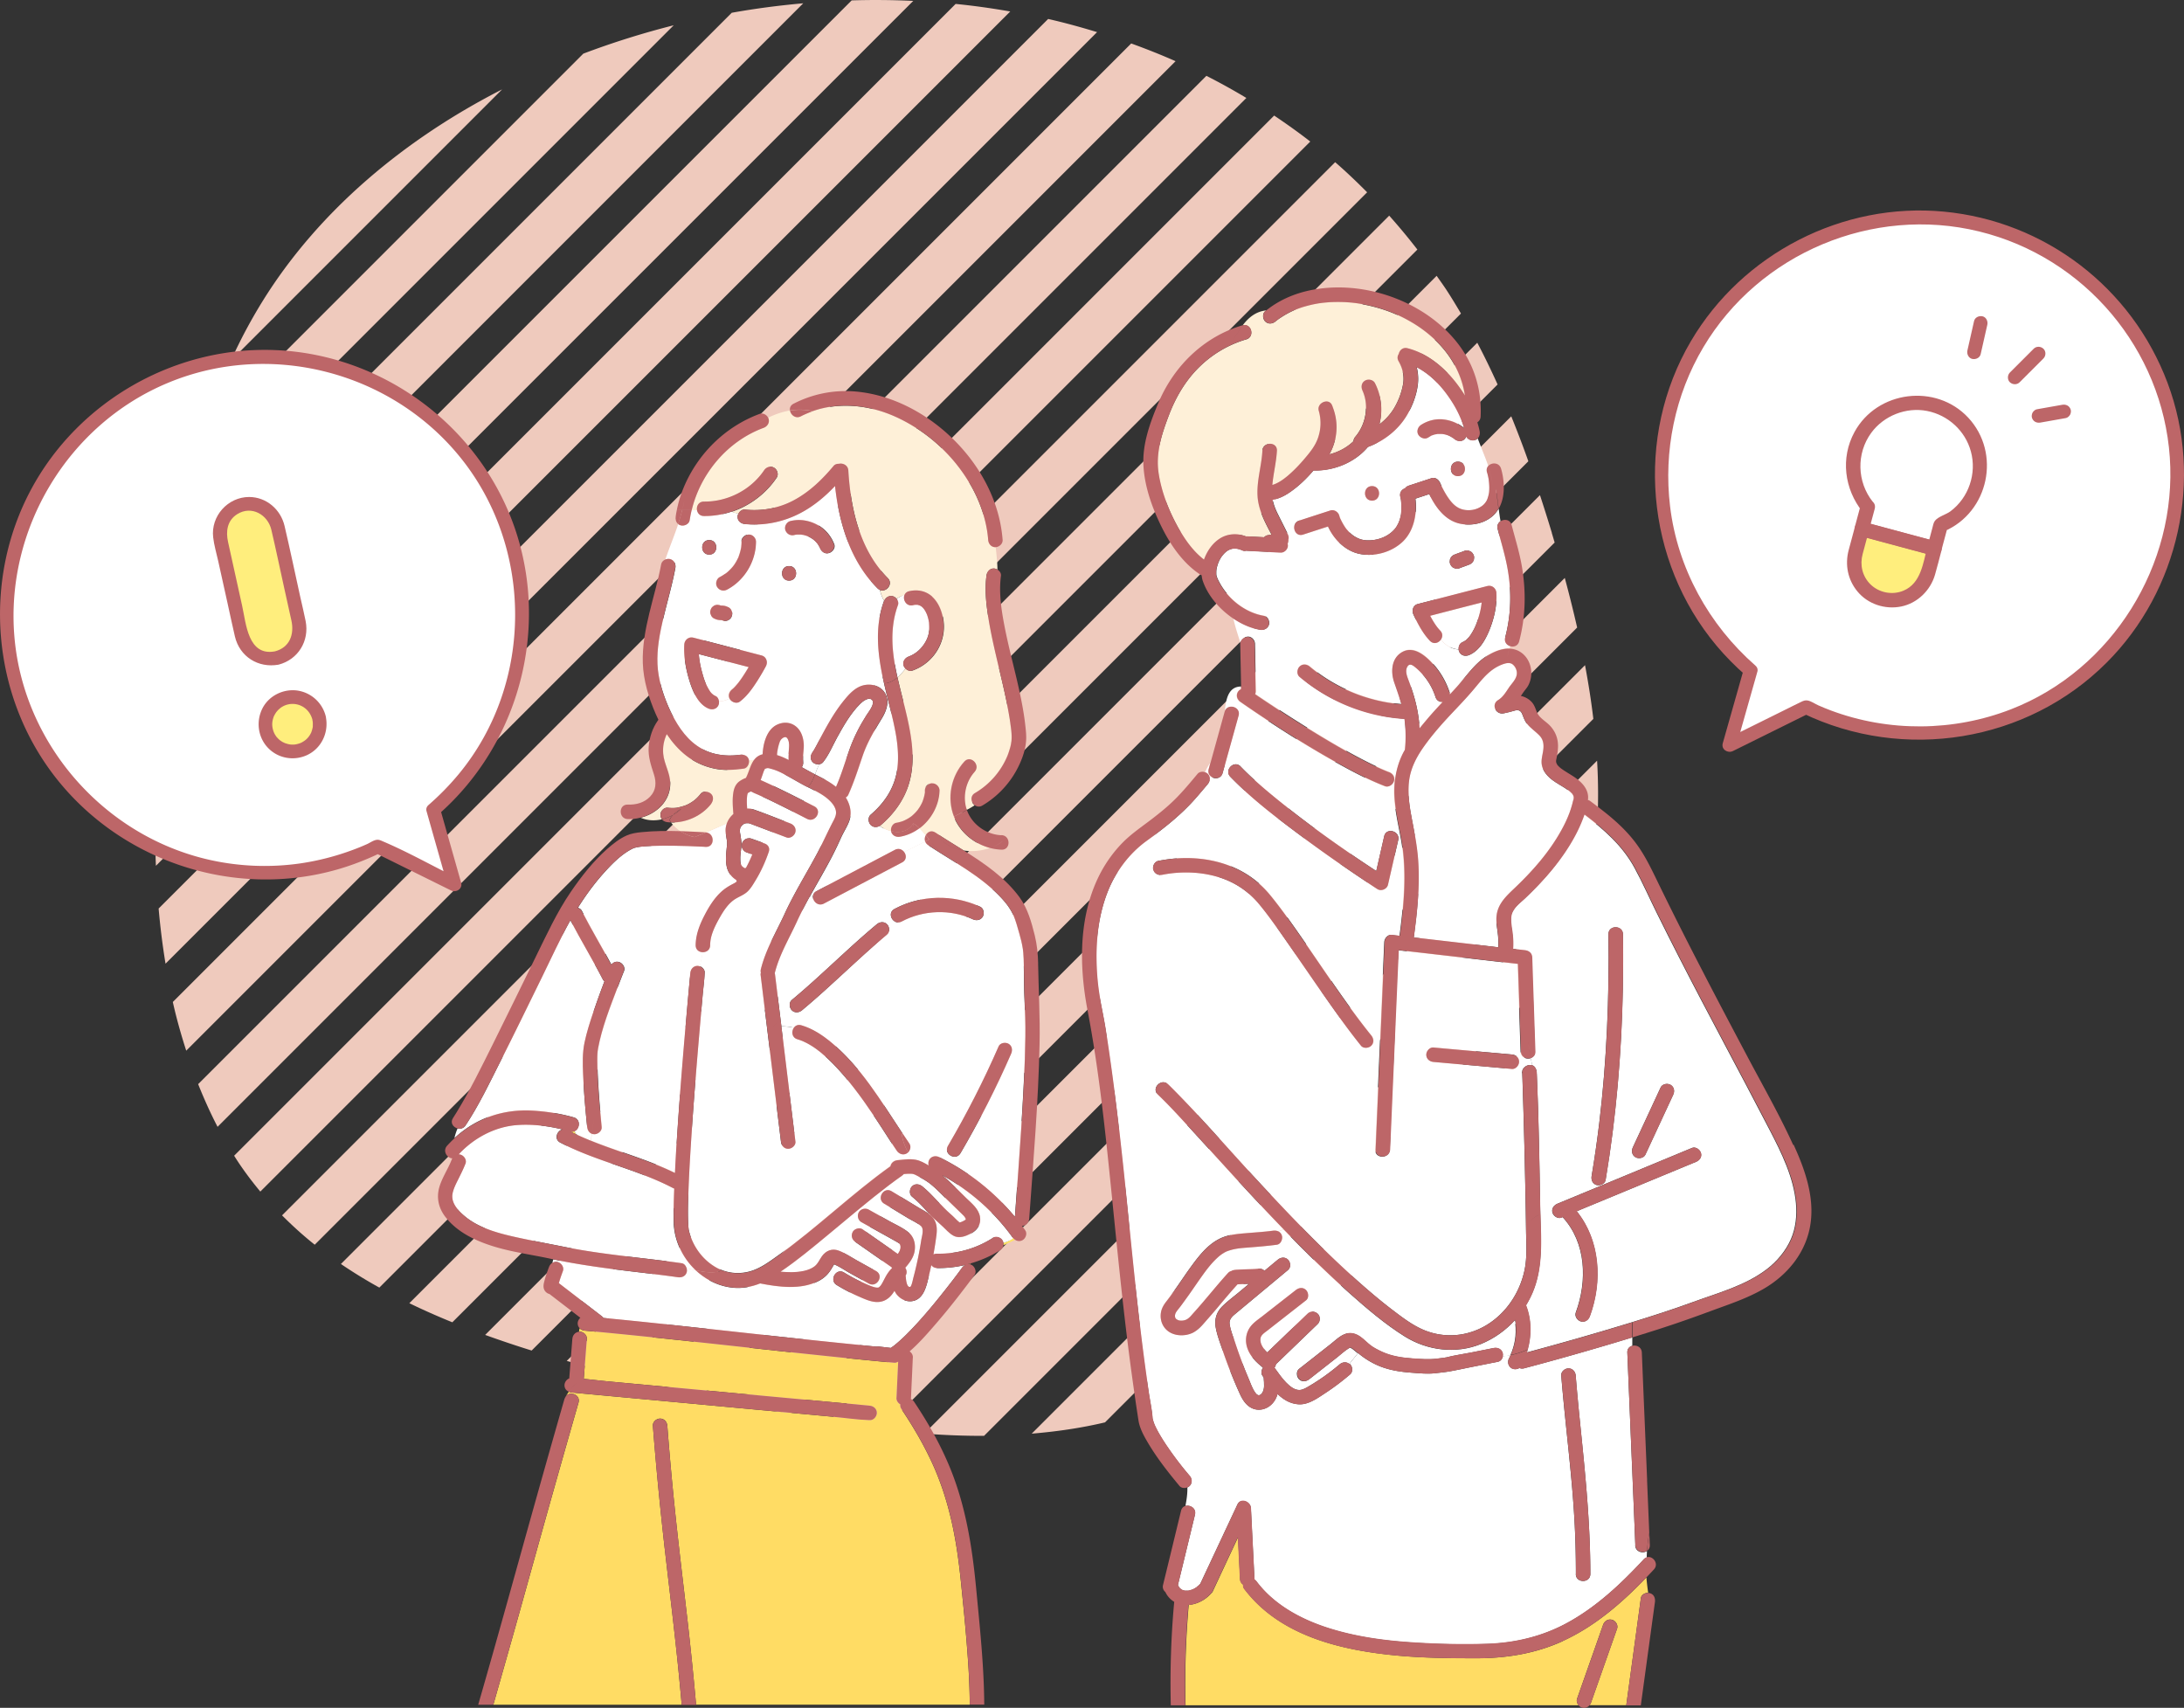
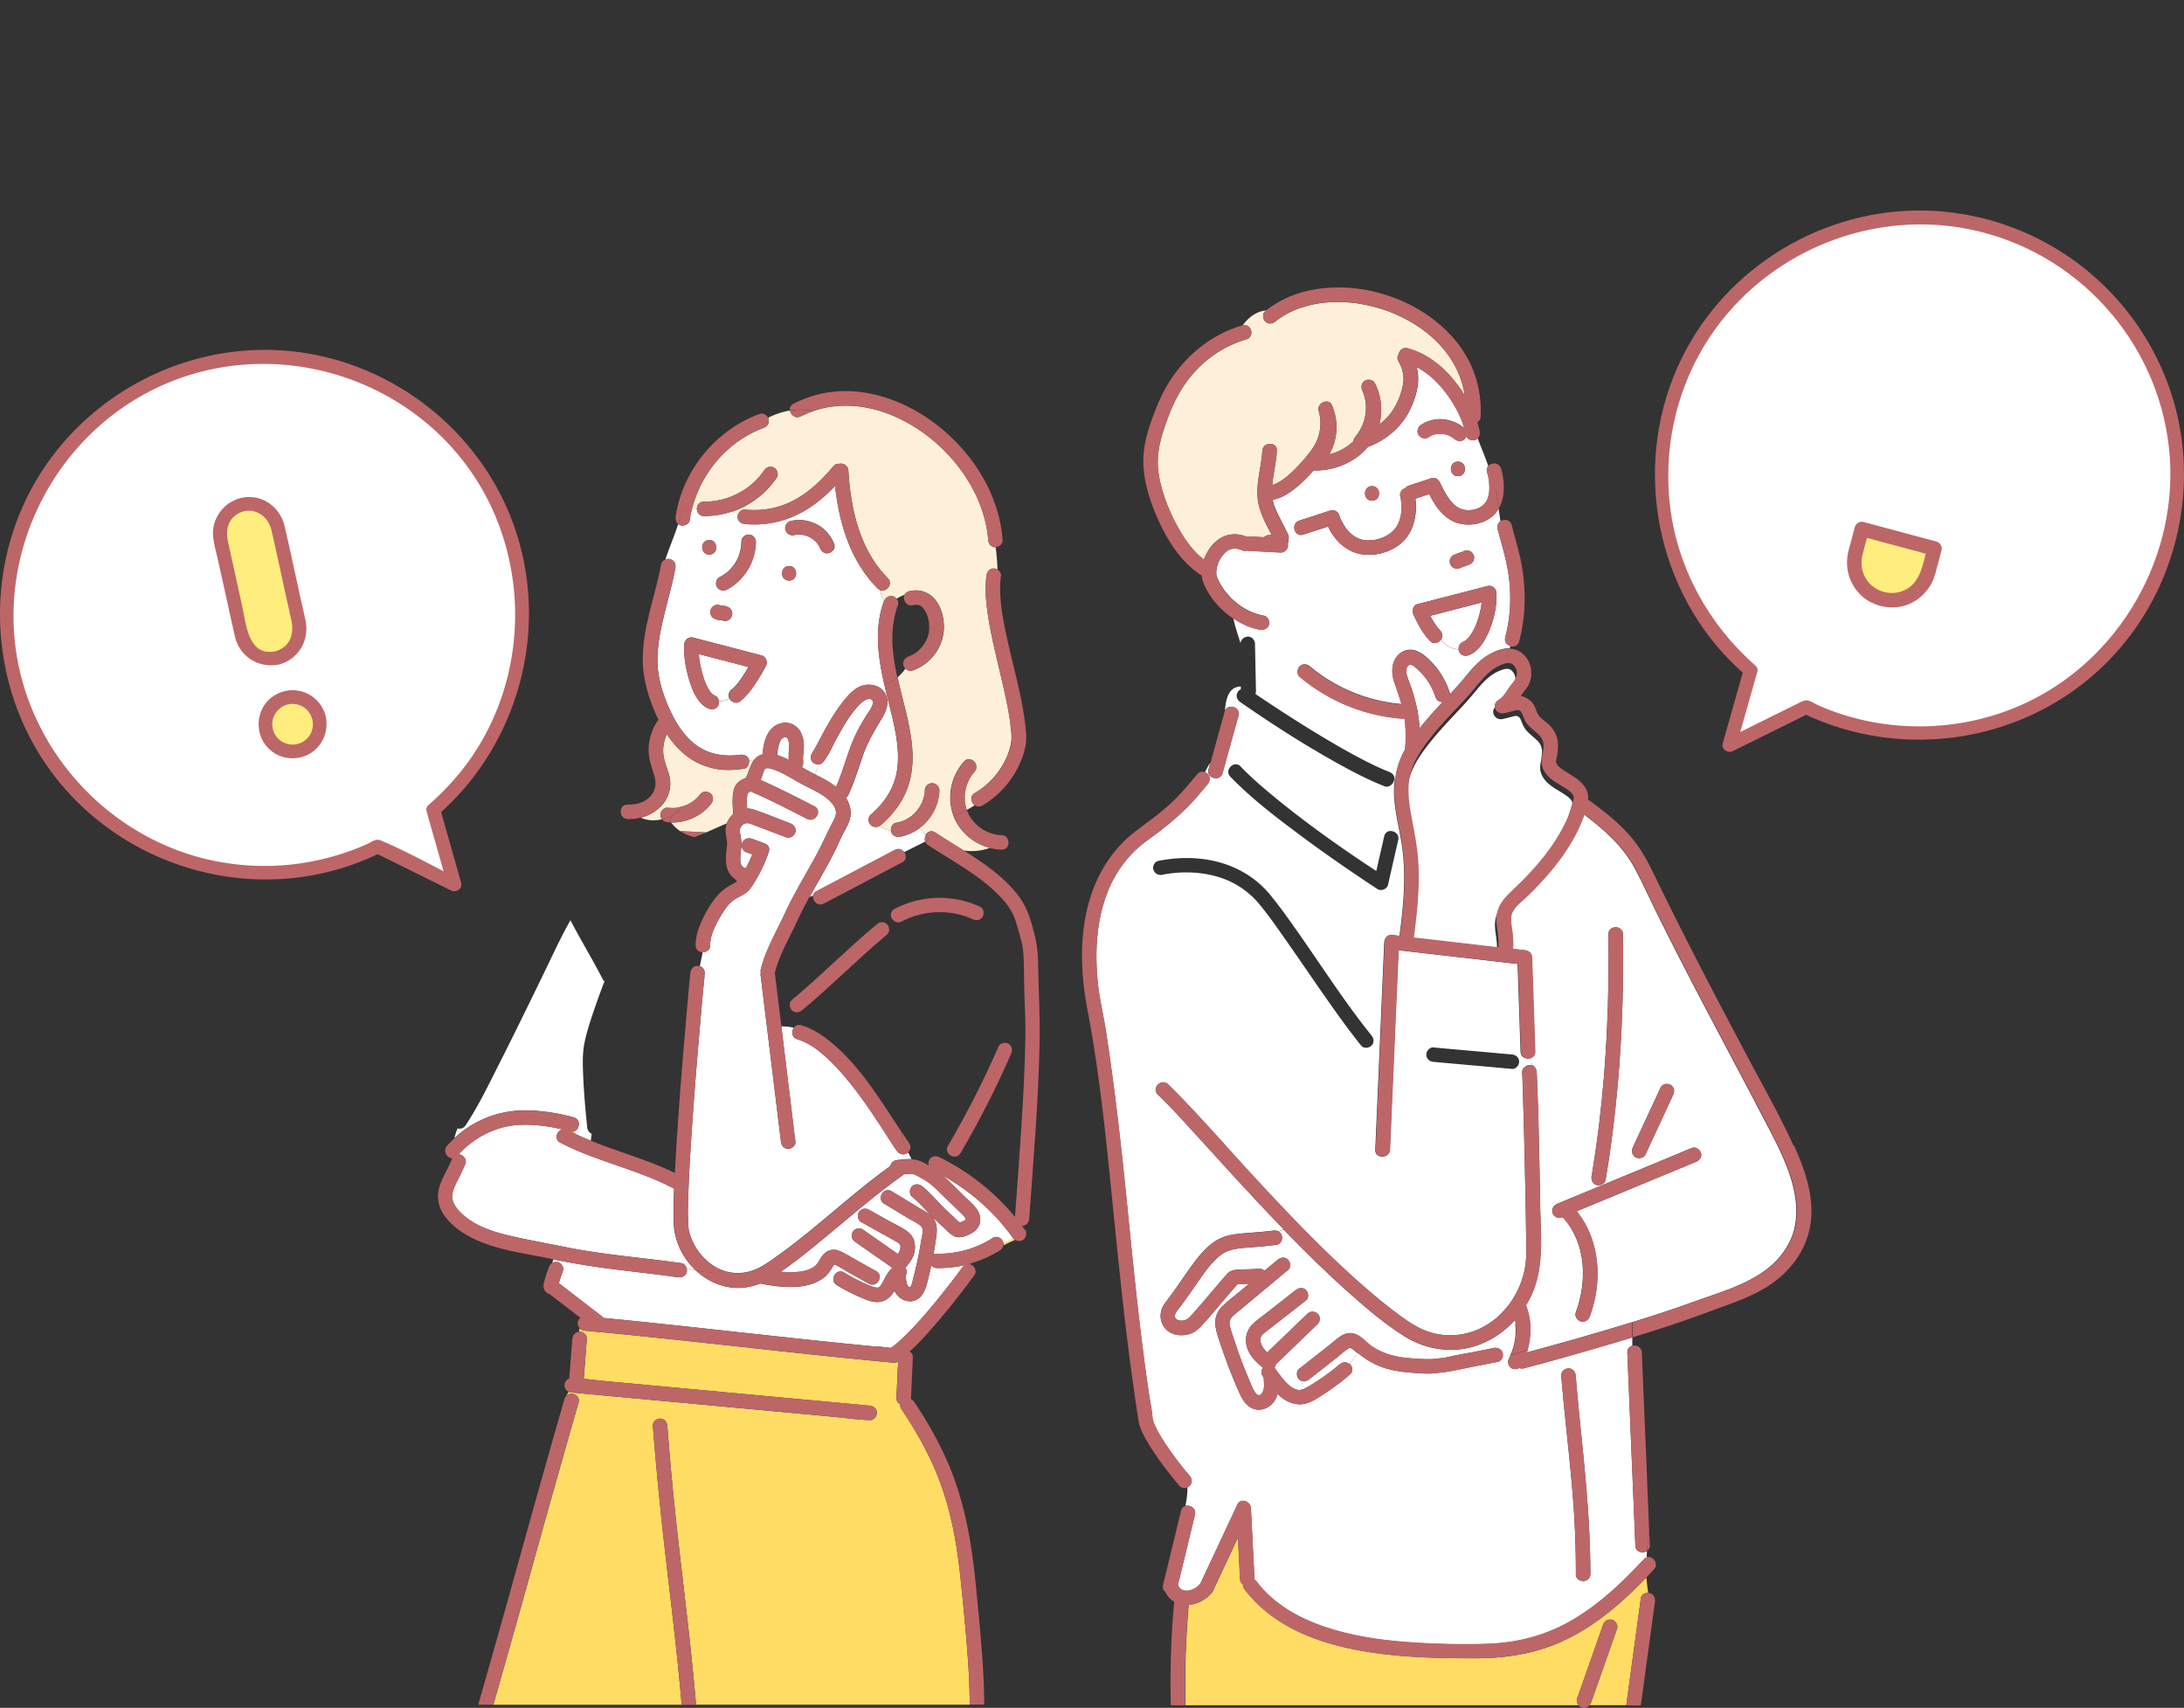
<svg xmlns="http://www.w3.org/2000/svg" id="_レイヤー_1" data-name="レイヤー 1" viewBox="0 0 338.7 264.84">
  <rect x="0" y="0" width="338.7" height="264.84" fill="#333333" stroke="none" />
  <defs>
    <style>.cls-1{fill:#ffdc64}.cls-1,.cls-2,.cls-3,.cls-4,.cls-5,.cls-7{stroke-width:0}.cls-2{fill:#ffee7d}.cls-3{fill:#fff}.cls-4{fill:#fef0d8}.cls-5{fill:#bd6668}.cls-7{fill:#ffe463}</style>
  </defs>
-   <path d="M104.48 3.92c-4.75 1.2-9.44 2.67-14.02 4.4L31.52 67.26c-1.31 4.21-2.38 8.52-3.25 12.87l76.21-76.21ZM141.63.14c-3.17-.15-6.36-.18-9.55-.08L24.9 107.23c-.26 3.38-.47 6.81-.63 10.26L141.63.14Zm28.51 4.84c-2.5-.76-5.03-1.46-7.59-2.04L24.6 140.89c.25 2.87.61 5.73 1.07 8.55L170.14 4.98Zm-92.27 8.88c-14.96 7.64-28.4 18.69-37.22 32.96a80.99 80.99 0 0 0-4.84 9.1l42.06-42.06Zm162.8 68.79c-.59-1.96-1.21-3.92-1.85-5.87L101.13 214.47c1.65.4 3.29.79 4.89 1.17.96.23 1.92.45 2.88.68L241.1 84.13c-.15-.49-.29-.98-.44-1.47ZM182.31 9.49c-2.26-1-4.56-1.91-6.88-2.75L26.8 155.38c.57 2.55 1.28 5.07 2.08 7.55L182.31 9.49Zm63.9 130.07c.3-1.4.54-2.8.75-4.2L160 222.32c3.83-.32 7.63-.86 11.37-1.75l72.41-72.41c.97-2.81 1.8-5.67 2.42-8.6ZM148.21.6 24.05 124.76c-.04 3.16 0 6.33.13 9.5L156.67 1.78c-2.8-.49-5.62-.89-8.46-1.17Zm58.86 24.54L43.74 188.47c1.61 1.61 3.29 3.14 5.07 4.55l163.21-163.2c-1.61-1.62-3.25-3.19-4.96-4.67ZM124.57.51c-3.71.33-7.42.81-11.09 1.47L26.83 88.63c-.52 3.63-.94 7.27-1.28 10.91L124.57.51ZM247.1 111.49c-.33-2.79-.77-5.57-1.29-8.34L128.55 220.41c2.8.48 5.59.89 8.39 1.23L247.1 111.48Zm-10.08-39.96c-.83-2.35-1.72-4.67-2.65-6.97L87.89 211.04c2.55.72 5.08 1.39 7.59 2.03L237.02 71.53Zm7.57 25.79c-.59-2.58-1.23-5.15-1.92-7.7L114.64 217.64c2.64.59 5.29 1.15 7.95 1.67l122-122Zm-62.78 119.87c14.84-6.18 26.94-17.64 37.51-29.8 7.14-8.22 13.84-17.07 18.94-26.64l-56.45 56.45Zm65.92-89.65c.15-3.19.14-6.38-.05-9.58L143.33 222.31c3.1.24 6.2.36 9.28.35l95.12-95.12ZM219.81 38.7a97.46 97.46 0 0 0-4.37-5.26L52.87 196.01a76.63 76.63 0 0 0 5.96 3.66L219.81 38.7Zm-26.52-23.51a98.484 98.484 0 0 0-6.2-3.43L30.73 168.12c.9 2.25 1.89 4.46 3.01 6.62L193.29 15.19Zm9.91 6.76c-1.82-1.42-3.7-2.75-5.6-4.03L36.31 179.22c1.23 1.97 2.61 3.81 4.06 5.56L203.2 21.95Zm23.37 26.67c-.74-1.25-1.49-2.5-2.29-3.72-.48-.73-.99-1.42-1.48-2.13L63.48 202.09c2.18 1.06 4.4 2.04 6.67 2.96L226.57 48.62Zm5.68 11c-.99-2.19-2.03-4.35-3.15-6.47L75.24 207.01c2.39.86 4.79 1.67 7.21 2.42l149.8-149.81Z" style="fill:#efcabd;stroke-width:0" />
  <path d="M224.12 210.53c.07 0 .26-.02.26-.03 0-.01 0-.02-.01-.03-.08.02-.15.03-.23.05h-.02Zm-38.47 35.54v.01l-.01.01.01-.02z" class="cls-3" />
  <path d="M185.65 246.07c.13-.09.08-.09.03-.04-.02.02-.03.03-.04.05Zm38.47-35.54h-.02.02Zm11.97-44.13v-.1c0 .05 0 .09.01.14v-.04Zm2.24-.02v-.08c0 .08-.01.16-.03.23.02-.06.03-.11.04-.15Zm-2.24.06v.04-.04Zm2.2.13v-.02.02Zm-15.67-58.49a9.878 9.878 0 0 0-2.97-4.46c-.45-.39-.99-.86-1.37-.27-.44.69-.04 1.6.22 2.3.78 2.05 1.34 4.09 1.57 6.27.04.34.06.68.08 1.02.42-.53.85-1.04 1.29-1.55.74-.87 1.51-1.7 2.29-2.53-.46.02-.93-.21-1.11-.78Zm-.55-40.58h-.01.01Zm.81-.21c-.15.01-.03.02.02 0h.02-.04Zm.04 0 .01-.01-.01.01zm-39.73 179.14s.04.03.06.05a.078.078 0 0 0-.04-.04s-.01 0-.02-.01Zm.25.14s-.02-.01-.03-.01c-.05-.02-.06-.02.03.01Zm0 0s.05.02.08.04c-.02-.01-.03-.02-.05-.03h-.02Zm-.25-.14s-.04-.04-.07-.06c0 0 .03.04.07.06Zm1.1.23h.09-.09Z" class="cls-3" />
  <path d="M242.37 254.49c-4.23 1.93-8.75 2.66-13.38 2.66-3.99 0-7.97-.04-11.95-.39-8.76-.78-18.49-2.97-24.07-10.38a.937.937 0 0 1-.16-.65c-.27-.18-.47-.47-.49-.88-.11-2.15-.21-4.3-.32-6.45-1.31 2.79-2.62 5.59-3.92 8.38-.06.13-.15.23-.25.31-.87 1-2.15 1.68-3.48 1.79-.45 5.17-.62 10.37-.49 15.56h60.96c-.24-.28-.37-.67-.24-1.03 1.34-3.81 2.69-7.63 4.03-11.44.2-.57.76-.96 1.38-.79.56.15.99.81.79 1.38-1.34 3.81-2.69 7.63-4.03 11.44-.06.16-.15.31-.26.43h5.73c0-.06 0-.12.01-.18.75-5.48 1.5-10.96 2.24-16.44.07-.51.64-.82 1.13-.82-.11-.79-.21-1.58-.27-2.38-3.77 3.93-7.99 7.6-12.97 9.86Z" class="cls-1" />
  <path d="M235.05 205.27c0-.06-.01-.11-.02-.17 0-.02-.02-.17-.03-.19-.01-.07-.03-.14-.04-.21-1.46 1.61-3.27 2.9-5.31 3.73-3.85 1.56-8.26 1.02-11.76-1.15-3.1-1.93-5.94-4.37-8.67-6.79-3.52-3.13-6.89-6.44-10.16-9.83-.27.1-.53.21-.79.32.25.13.44.34.53.67.15.53-.18 1.3-.79 1.38-1.5.2-3 .33-4.51.44-1.04.08-1.92.14-2.92.47-.38.13-.57.21-.99.48-.35.23-.62.46-.94.76-.77.73-1.43 1.57-2.05 2.43-.76 1.05-1.48 2.13-2.23 3.19-.42.6-.86 1.2-1.3 1.79-.19.25-.43.53-.6.77-.11.16-.18.29-.21.4 0 .03-.04.18-.05.21v.21c0 .02 0 .04.02.07 0 .03.01.05.01.07.03.06.06.11.1.17.02.02.07.08.11.11.04 0 .27.13.25.13.31.1.72.11 1.12-.03.55-.19.96-.75 1.33-1.16 1.8-1.99 3.45-4.11 5.26-6.1.17-.19.35-.29.54-.33.09-.06.18-.1.29-.13.29-.07.61-.08.91-.09.38-.02.76-.03 1.14-.05.63-.02 1.27-.02 1.89-.09.35-.04.68.08.92.31.69-.57 1.37-1.14 2.06-1.71.47-.39 1.13-.46 1.59 0 .4.4.47 1.2 0 1.59l-5.55 4.62c-.8.66-1.6 1.33-2.39 1.99-.58.49-1.24.94-1.12 1.78.14.96.54 1.93.84 2.85.31.95.64 1.89.99 2.82.35.94.73 1.88 1.12 2.8.32.74.6 1.63 1.1 2.26.32.4.64.41.96 0 .48-.62.32-1.61.28-2.33v-.11c-.07-.09-.13-.18-.19-.27-.27-.37-.18-.89.08-1.25-1.01-.82-1.95-1.71-2.41-2.96-.48-1.3-.23-2.73.73-3.73.45-.48 1.02-.85 1.53-1.26l1.8-1.41 3.43-2.68c.48-.38 1.12-.47 1.59 0 .39.39.48 1.22 0 1.59-1.99 1.56-3.98 3.11-5.97 4.67-.34.26-.82.56-1.01.96-.18.37-.1.83.04 1.19.19.49.53.9.93 1.26 2.08-2 4.16-4 6.23-6 .45-.44 1.13-.42 1.59 0 .44.41.42 1.18 0 1.59-2.11 2.03-4.22 4.07-6.33 6.1-.05.04-.09.08-.14.11-.03.21-.11.41-.24.57.03.04.07.07.1.12.55.76 1.08 1.53 1.74 2.2.53.54 1.3 1.19 2.11 1.13.55-.04 1.06-.39 1.53-.66.56-.33 1.11-.69 1.66-1.05 1.03-.7 2.02-1.45 2.97-2.26.43-.37 1.05-.44 1.5-.07.44-.53.89-1.11 1.33-1.64-.13-.11-.26-.21-.39-.32-.24-.21-.47-.39-.75-.55.06.03-.19 0-.02-.03-.1.02-.12.04-.24.11-.63.37-1.2.91-1.77 1.37-1.46 1.14-2.91 2.28-4.37 3.43-.48.38-1.12.47-1.59 0-.39-.39-.48-1.21 0-1.59l4.89-3.84c.74-.58 1.51-1.38 2.44-1.64.77-.21 1.52.04 2.15.48.59.41 1.06.94 1.63 1.37.44.34 1.22.74 1.82 1.01 1.46.65 3.08.89 4.66 1 1.22.08 2.49.19 3.71.04.43-.05.87-.11 1.3-.16h.01s.21-.09.27-.06c1.24-.32 2.54-.49 3.79-.74 1.17-.23 2.35-.47 3.52-.7.6-.12 1.21.16 1.38.79.05.17.04.34 0 .52.41-.04.81-.11 1.2-.18.71-1.55.96-3.17.78-4.88Zm3.12-39.57c.09.21.13.4.15.6v-.02c0-.08.02-.03 0 .09 0 .06 0 .12.01.19.3 6.93.41 13.87.53 20.8 0 .3.01.61.02.91.61-.27 1.25-.46 1.85-.69.07-.42.39-.76.82-.93.86-.36 1.73-.72 2.59-1.07 3.73-1.55 7.47-3.1 11.2-4.64 2.35-.98 4.71-1.95 7.06-2.93.56-.23 1.24.26 1.38.79.18.64-.22 1.15-.79 1.38-.86.36-1.73.72-2.59 1.07-3.73 1.55-7.47 3.1-11.2 4.64-1.56.65-3.12 1.29-4.69 1.94 3.66 4.54 4.02 10.91 2.03 16.3-.21.57-.76.96-1.38.79-.55-.15-1-.81-.79-1.38 1.8-4.89 1.64-10.8-2.04-14.8-.07.03-.13.06-.2.08-.56.23-1.24-.26-1.38-.79-.04-.16-.05-.31-.03-.45-.6.23-1.24.41-1.85.69.11 4.11.43 8.32-1.21 12.18-.29.68-.63 1.34-1.02 1.97.85 2.16.88 4.6.27 6.84.15-.07.31-.14.46-.22-.15.08-.31.15-.46.22l-.12.46c5.13-1.38 10.24-2.83 15.32-4.38.34-.1.67-.21 1.01-.31V205v.03c3.15-.97 6.3-1.98 9.39-3.11 3.86-1.41 8.12-2.55 11.44-5.07 1.61-1.22 3-2.87 3.8-4.73.75-1.74.93-3.64.77-5.5-.35-4-2.23-7.82-4.05-11.33-4.65-8.98-9.49-17.86-14.1-26.87-1.16-2.28-2.32-4.56-3.45-6.86-1.15-2.31-2.19-4.7-3.43-6.96-1.88-3.46-4.73-5.95-7.83-8.29l-.12.33c-.37 1-.81 1.99-1.31 2.93-1.95 3.66-4.75 6.86-7.74 9.71-.61.58-1.34 1.11-1.79 1.83-.34.54-.41.92-.41 1.5 0 .78.12 1.27.22 2.02.11.84.14 1.67.08 2.51l1.84.21c.62.07 1.1.46 1.12 1.12l.06 1.82c.14 4.26.29 8.51.43 12.77.02.54-.28.88-.67 1.01.09.37.18.75.25 1.12.21.08.4.23.51.49Zm15.06 12.21c1.44-3.09 2.87-6.19 4.31-9.28.26-.55 1.05-.69 1.54-.4.56.33.66.99.4 1.54-1.44 3.09-2.87 6.19-4.31 9.28-.26.55-1.05.69-1.54.4-.56-.33-.66-.99-.4-1.54Zm-6.4 4.47c.46-2.72.85-5.45 1.18-8.19 1.17-9.72 1.56-19.52 1.43-29.31-.02-1.45 2.23-1.45 2.25 0 .04 2.82.03 5.65-.02 8.47-.19 9.93-1.03 19.84-2.67 29.63-.1.6-.84.93-1.38.79-.63-.17-.89-.78-.79-1.38Z" class="cls-3" />
  <path d="m253.61 239.59-.15-3.68c-.22-5.35-.45-10.7-.67-16.05l-.42-10.12c-.02-.59.33-.93.77-1.04v-1.31c-.88.27-1.76.53-2.64.8-4.69 1.4-9.4 2.74-14.14 3.99-.28.07-.52.04-.73-.05-.35.23-.83.25-1.2.04-.54-.32-.69-1-.4-1.54.09-.16.16-.33.24-.5-.39.08-.79.14-1.2.18-.09.41-.37.78-.79.86-1.37.27-2.75.55-4.12.82-1.15.23-2.31.49-3.47.69-.69.12-1.39.18-2.08.26-1.22.15-2.53.01-3.74-.08-1.68-.12-3.38-.38-4.95-1.02-1.25-.51-2.3-1.18-3.31-2.01-.44.53-.89 1.11-1.33 1.64.03.02.06.05.09.07.41.41.46 1.2 0 1.59-1.2 1.02-2.46 1.98-3.77 2.84-1.2.79-2.65 1.87-4.17 1.79-1.33-.07-2.4-.73-3.31-1.6-.13.49-.35.95-.7 1.37-.8.96-2.12 1.37-3.27.83-.9-.42-1.45-1.3-1.85-2.17a68.37 68.37 0 0 1-1.45-3.41c-.45-1.12-.86-2.26-1.25-3.4-.38-1.12-.83-2.28-1.05-3.45-.25-1.3.08-2.44 1.02-3.37.84-.83 1.82-1.54 2.72-2.3.47-.39.94-.78 1.41-1.18h-.1c-.56.02-1.13.02-1.69.07-1.11 1.23-2.16 2.5-3.23 3.76-.54.64-1.08 1.27-1.64 1.89-.61.69-1.24 1.46-2.09 1.87-1.1.53-2.61.53-3.65-.15-1.02-.66-1.47-1.85-1.26-3.03.11-.63.43-1.17.82-1.67.47-.6.92-1.22 1.36-1.84.86-1.21 1.68-2.46 2.56-3.66 1.36-1.86 2.9-3.79 5.16-4.56 1.05-.35 2.18-.45 3.27-.54 1.41-.12 2.81-.2 4.21-.39.3-.04.6 0 .85.12.26-.11.52-.22.79-.32-2.4-2.48-4.75-5.01-7.09-7.54-2.42-2.63-4.81-5.28-7.22-7.91-1.69-1.85-3.38-3.71-5.19-5.44-1.05-1 .54-2.59 1.59-1.59.35.33.68.67 1.02 1.01 4.44 4.5 8.57 9.3 12.87 13.94 5.38 5.8 10.88 11.55 16.86 16.73a81 81 0 0 0 4.01 3.28c1.5 1.14 3.04 2.33 4.77 3.08 3.25 1.4 6.88 1.09 9.87-.72 3.06-1.86 5.15-5.04 5.88-8.52.42-2.01.26-4.1.23-6.14-.03-2.33-.07-4.66-.12-6.98-.08-4.04-.18-8.07-.3-12.11l-.12-3.9c-.01-.37-.02-.73-.04-1.1 0-.08 0-.17-.01-.25-.09-.28-.04-.29-.01-.18 0-.11.01-.22.04-.32.2-.6.97-.97 1.54-.76-.08-.37-.17-.75-.25-1.12-.65.23-1.55-.11-1.58-1.01l-.06-1.82c-.13-3.92-.27-7.85-.4-11.77-.49-.06-.97-.11-1.45-.17-3.71-.43-7.41-.86-11.12-1.28-1.97-.23-3.94-.45-5.91-.68l-.12 2.69-.75 17.34c-.16 3.63-.31 7.26-.47 10.89-.06 1.44-2.31 1.45-2.25 0 .06-1.31.11-2.63.17-3.94l.75-17.34c.16-3.63.31-7.26.47-10.89.02-.55.5-1.2 1.12-1.12.41.05.83.1 1.24.14.67-4.96 1.12-10.02.23-14.98-.41-2.28-.96-4.56-1.07-6.88-.03-.77 0-1.53.09-2.28-.03 0-.07 0-.11-.01 0 .06-.01.11-.03.17-.15.54-.82 1-1.38.79-2.09-.81-4.11-1.82-6.08-2.89-5.64-3.05-11.08-6.53-16.34-10.18-.5-.35-.73-.98-.4-1.54.11-.19.29-.34.49-.44v-.43c-1.85.03-2.3 1.8-2.47 3.75.52-1.15 2.47-.55 2.1.78-.82 2.97-1.65 5.93-2.47 8.9-.39 1.39-2.56.8-2.17-.6l.27-.99c-.34.46-.58.97-.83 1.47.16.06.31.14.42.25.46.46.39 1.12 0 1.59-.63.75-1.26 1.5-1.91 2.24-2.23 2.53-4.85 4.59-7.57 6.56-2.76 2-4.87 4.86-6.09 8.03-1.25 3.25-1.71 6.72-1.68 10.19.02 1.74.14 3.49.39 5.21.28 1.93.73 3.84 1.03 5.77 1.48 9.44 2.51 18.94 3.46 28.44.93 9.31 1.87 18.62 3.23 27.88.19 1.27.47 2.56.58 3.84v.14c.03.11.05.22.08.32.07.24.15.47.24.7 0 0 .13.3.16.35.06.13.13.27.2.4.14.28.3.55.45.82.37.63.77 1.25 1.18 1.85a50.9 50.9 0 0 0 3.44 4.5c.4.46.46 1.13 0 1.59-.09.09-.21.17-.33.22.03.96-.12 1.92-.3 2.88.73-.2 1.7.38 1.47 1.36l-2.64 10.89c.05.12.11.23.18.34.02.03.05.07.08.11l.02.02c.04.05.09.09.14.13 0-.01.02 0 .09.08l.15.09c.02 0 .03.02.05.02.02 0 .03.01.05.02.1.03.2.05.31.08h.57c.12-.02.24-.05.35-.09.1-.03.2-.07.3-.1l.18-.09c.11-.06.21-.12.31-.18.05-.03.11-.07.16-.11.01-.02.02-.04.04-.05.07-.08.2-.15.26-.21.08-.08.15-.16.23-.24l.69-1.47c1.69-3.61 3.38-7.21 5.07-10.82.51-1.08 2.04-.45 2.09.57.18 3.67.37 7.34.55 11.01v.06c.13.09.25.2.34.33 2.76 3.66 6.99 5.91 11.31 7.26 4.12 1.29 8.4 1.87 12.69 2.16 3.87.26 7.79.35 11.66.23 4.28-.13 8.46-1.1 12.27-3.13 4.65-2.48 8.54-6.14 12.1-9.98.15-.16.31-.25.47-.3 0-.34.02-.67.04-1.01-.64.44-1.79.15-1.83-.88Zm-31.29-77.16c.51.05 1.01.09 1.52.14 3.54.32 7.09.63 10.63.95.61.05 1.12.47 1.12 1.12 0 .57-.52 1.18-1.12 1.12-.51-.05-1.01-.09-1.52-.14-3.54-.32-7.09-.63-10.63-.95-.61-.05-1.12-.47-1.12-1.12 0-.57.52-1.18 1.12-1.12Zm-29.92-43.56c1.7 1.76 3.57 3.36 5.46 4.91 4.96 4.05 10.22 7.78 15.58 11.29l1.23-5.4c.32-1.41 2.49-.81 2.17.6-.53 2.31-1.05 4.61-1.58 6.92-.16.69-1.06 1.06-1.65.67-.69-.45-1.38-.91-2.07-1.37-3.38-2.26-6.71-4.59-9.97-7.02-3.74-2.79-7.51-5.66-10.76-9.02-1.01-1.04.58-2.63 1.59-1.59Zm-13.54 16.01c-.15-.56.19-1.26.79-1.38 3.53-.71 7.31-.61 10.71.62 2.64.96 4.89 2.53 6.66 4.69 1.69 2.07 3.23 4.27 4.76 6.46 3.57 5.12 7.01 10.46 10.91 15.29.38.47.47 1.12 0 1.59-.4.4-1.21.47-1.59 0-2.13-2.64-4.09-5.42-6.03-8.2-1.82-2.61-3.61-5.25-5.44-7.86-1.43-2.04-2.85-4.1-4.34-5.89-1.67-2-3.8-3.43-6.3-4.19-2.82-.86-5.91-.92-8.72-.36-.6.12-1.21-.16-1.38-.79Zm65.53 109.2c0-2.45-.05-4.91-.17-7.36-.38-7.83-1.47-15.6-2.1-23.4-.05-.61.55-1.12 1.12-1.12.64 0 1.08.52 1.12 1.12.2 2.45.43 4.9.68 7.34.8 7.8 1.59 15.57 1.59 23.42 0 1.45-2.25 1.45-2.25 0Z" class="cls-3" />
  <path d="M193.27 52.63c-2.95.87-5.6 2.5-7.72 4.73-1.92 2.02-3.3 4.45-4.29 7.05-1.11 2.92-2.08 5.85-1.59 9.01.41 2.68 1.4 5.31 2.65 7.7 1.1 2.09 2.48 4.22 4.39 5.68v-.03c.47-1.28 1.25-2.45 2.4-3.21 1.22-.81 2.76-.89 4.11-.36.07-.01.14-.02.21-.01l.65.03c.65.03 1.3.07 1.95.1.04-.04.07-.07.12-.1.11-.1.24-.17.38-.2.08-.01.16-.03.23-.04.14-.02.29-.05.43-.07-1-1.89-2.05-3.81-2.18-5.95-.15-2.38.62-4.69.75-7.04.08-1.44 2.33-1.45 2.25 0-.1 1.78-.55 3.53-.71 5.3.84-.25 1.59-.77 2.3-1.35 1.02-.84 1.93-1.81 2.78-2.82.78-.93 1.57-1.9 2-3.12.48-1.38.52-2.82.12-4.22-.34-1.2 1.53-2.04 2.05-.87.04.09.07.18.11.27s0 .03.01.05c.95 2.42.73 5.11-.53 7.31 1.4-.35 2.71-1.04 3.75-2.04.02-.24.11-.48.28-.68 1.66-1.94 2.17-4.82 1.11-7.17-.25-.56-.17-1.2.4-1.54.5-.29 1.26-.14 1.54.4a9.142 9.142 0 0 1 .69 6.38c.9-.68 1.68-1.52 2.27-2.49a11.23 11.23 0 0 0 1.4-3.7c.23-1.27-.06-2.49-.7-3.6-.24-.42-.18-.82.03-1.13.13-.57.63-1.07 1.36-.88 3.12.81 5.68 2.95 7.61 5.46.46.59.89 1.22 1.29 1.87-.31-1.99-1.01-3.88-2.14-5.64-1.38-2.16-3.39-4.02-5.6-5.4-2.37-1.48-4.76-2.42-7.52-3-1.38-.29-2.48-.43-3.95-.46-.64-.02-1.28 0-1.92.04-.35.02-.7.06-1.05.1-.03 0-.12.01-.15.02-.05 0-.1.01-.15.02-.14.02-.29.04-.43.07-.64.11-1.27.26-1.9.44-.31.09-.61.19-.91.29-.13.05-.26.1-.4.15-.07.03-.13.05-.2.08-.03.01-.04.02-.06.02h-.01c-.56.24-1.1.52-1.62.83-.26.16-.52.33-.78.5-.13.09-.25.18-.37.27-.01.01-.03.02-.05.04l-.16.13c-.47.39-1.13.46-1.59 0-.4-.4-.47-1.2 0-1.59.06-.05.12-.09.18-.13-1.66.17-2.79 1.14-3.69 2.34 1.37-.37 1.94 1.77.56 2.17Z" class="cls-4" />
  <path d="M233.42 98.87c.94-3.49 1.02-7.17.37-10.72-.38-2.07-1.01-4.09-1.53-6.13-.14-.54.09-.95.45-1.19-.12-.65-.21-1.3-.29-1.96-.17.29-.37.57-.6.83-1.35 1.46-3.6 1.93-5.49 1.48-2.23-.53-3.69-2.54-4.66-4.56-.72.24-1.44.47-2.16.71.1.72.11 1.47.04 2.18-.17 1.73-.8 3.42-2.12 4.61-1.71 1.54-4.24 2.22-6.49 1.79-2.22-.42-4.03-2.21-4.97-4.26-1.29.42-2.58.84-3.86 1.25-1.38.45-1.97-1.72-.6-2.17 1.61-.52 3.22-1.04 4.83-1.57.59-.19 1.22.22 1.38.79l.06.2c.03.08.06.15.08.23 0 .02.01.03.02.05 0 .01 0 .02.02.03.26.53.53 1.04.88 1.52.02.03.03.05.03.05.01.02.04.04.08.08.04.05.08.1.12.14.11.12.22.24.33.35.12.12.24.22.37.33.02.02.03.02.04.03.01 0 .03.02.05.04.06.04.11.08.17.12.62.4 1.22.62 1.87.66 1.71.12 3.47-.54 4.51-1.79.03-.04.09-.12.11-.14.06-.09.12-.17.17-.26.09-.15.17-.3.24-.45.02-.03.03-.07.05-.1.01-.03.06-.16.07-.18.05-.15.1-.31.15-.46.05-.18.09-.37.13-.55l.03-.18v-.06c.03-.28.05-.57.05-.85 0-.27 0-.55-.03-.82 0-.11-.02-.21-.03-.32v-.03c-.03-.18-.06-.37-.11-.55-.17-.67.23-1.15.74-1.32.13-.18.31-.32.57-.41 1.17-.38 2.33-.76 3.5-1.15.61-.2 1.12.21 1.35.72-.03-.06-.04-.1.04.08s.17.37.26.55c.28.56.58 1.1.93 1.61.67.99 1.46 1.82 2.74 1.97.7.08 1.45-.03 2.08-.35.57-.29.89-.6 1.19-1.11.16-.28.34-.99.37-1.26.05-.54.04-1.08-.01-1.62 0-.02-.02-.14-.02-.19v-.02c-.02-.11-.03-.21-.05-.32-.03-.16-.06-.33-.1-.49-.04-.16-.08-.32-.13-.48-.12-.4-.03-.73.17-.97-.49-1.44-1.1-2.83-1.64-4.3-.12.12-.27.21-.46.26-.49.13-1.1-.11-1.31-.58-.06.15-.14.29-.24.4-.43.47-1.14.38-1.59 0 0 0-.06-.05-.1-.08 0 0-.02-.01-.02-.02-.09-.06-.18-.12-.27-.17-.09-.06-.18-.11-.28-.16-.05-.02-.1-.05-.14-.07 0 0-.02 0-.03-.02a.239.239 0 0 1-.07-.03c-.05-.02-.1-.04-.15-.05-.1-.03-.21-.07-.31-.09-.1-.03-.21-.05-.32-.07-.02 0-.11-.02-.12-.02-.23-.02-.46-.03-.69-.01h-.14c-.06.03-.26.05-.3.06l-.33.09c-.05.02-.11.04-.16.06-.07.02-.08.02-.06.01-.08.04-.18.11-.23.13-.11.06-.21.12-.31.19-.53.34-1.22.09-1.54-.4-.34-.53-.09-1.22.4-1.54 1-.65 2.26-.98 3.46-.85 1.21.14 2.28.59 3.22 1.36-.56-1.99-1.59-3.83-2.86-5.5-1.21-1.6-2.72-3.04-4.51-3.96.24.94.3 1.91.15 2.92-.22 1.54-.82 3.11-1.6 4.45-1.36 2.34-3.59 4.07-6.11 5.01-2.04 2.43-5.29 3.73-8.44 3.65-.82.94-1.69 1.84-2.66 2.62-1.06.85-2.29 1.7-3.67 1.91.13.73.39 1.4.73 2.1.54 1.09 1.09 2.17 1.63 3.26.14.29.15.56.09.81.02.22-.03.45-.12.63.02.09.04.17.04.27.03.58-.54 1.16-1.12 1.12l-.65-.03-4.51-.24c-.06 0-.11-.01-.17-.02-.19.05-.38.06-.56-.02-.19-.08-.39-.15-.59-.21-.05-.01-.29-.07-.29-.07-.15-.02-.31-.02-.46-.02-.06 0-.12 0-.17.01h-.04c-.52.12-.83.29-1.19.62-.67.63-1.06 1.4-1.28 2.31-.03.12-.05.24-.07.36v.02c0 .04-.01.09-.01.13-.01.21-.01.41 0 .61 0 .03 0 .05.01.08.02.09.05.18.08.27.09.28.23.55.37.81 1.38 2.59 3.99 4.68 6.91 5.19.6.11.93.84.79 1.38-.17.62-.79.89-1.38.79-1.49-.26-2.89-.91-4.15-1.76.27 1.27.7 2.54 1.12 3.87.04-.58.55-1 1.12-1.03.62-.03 1.11.54 1.12 1.12 0 .31.01.61.02.92.04 2.13.09 4.26.13 6.4 0 .16-.03.31-.09.45.24.16.47.32.71.48 3.07 2.06 6.19 4.07 9.36 5.98 1.86 1.12 3.73 2.21 5.64 3.23.9.48 1.81.95 2.74 1.39.85.41 1.55.71 2.31 1.01.52.2.88.65.81 1.21.04 0 .07 0 .11.01.18-1.5.61-2.96 1.32-4.32.07-.12.14-.25.21-.37.17-1.59.15-3.21-.07-4.78a27.977 27.977 0 0 1-16.27-6.53c-.47-.39-.4-1.19 0-1.59.46-.46 1.13-.39 1.59 0 3.99 3.36 9.02 5.4 14.2 5.84-.31-1.13-.71-2.23-1.1-3.36-.57-1.64-.47-3.75 1.2-4.72 1.81-1.05 3.64.54 4.8 1.83 1.18 1.31 2.05 2.84 2.59 4.51.02.07.04.14.04.21.38-.41.77-.82 1.14-1.24 1.44-1.6 2.62-3.41 4.44-4.61 1.04-.68 2.38-1.29 3.66-1.25.04-.13.08-.26.12-.38-.53-.16-.96-.65-.78-1.34Zm-7.32-27.28c1.45 0 1.45 2.25 0 2.25s-1.45-2.25 0-2.25Zm-13.32 3.8c1.45 0 1.45 2.25 0 2.25s-1.45-2.25 0-2.25Zm12.07 11.53c0-.15.05-.29.13-.42.07-.13.17-.24.29-.32.11-.1.24-.17.38-.2.5-.21 1.03-.37 1.53-.58.2-.05.4-.05.6 0 .09.04.18.08.27.11.26.14.43.4.52.67.05.15.05.3.02.45 0 .15-.05.29-.13.42-.07.13-.17.24-.29.32-.11.1-.24.17-.38.2-.5.21-1.03.37-1.53.58-.2.05-.4.05-.6 0a3.06 3.06 0 0 0-.27-.11c-.26-.14-.43-.4-.52-.67a.861.861 0 0 1-.02-.45Zm6.29 10.39c-.62 1.63-1.57 3.51-3.25 4.25-.56.25-1.2.17-1.54-.4a1.13 1.13 0 0 1-.14-.45c-1.05-.04-2.05-.62-2.75-1.52-.36.53-1.13.8-1.7.2-1.1-1.14-1.89-2.64-2.55-4.07-.3-.64-.08-1.46.67-1.65.44-.11.88-.23 1.33-.34 3.15-.81 6.29-1.62 9.44-2.44.74-.19 1.38.35 1.42 1.08.1 1.79-.3 3.68-.93 5.34Z" class="cls-3" />
  <path d="M226.75 99.61c.16-.07.31-.15.45-.24.03-.02.05-.03.06-.03l.02-.01c.06-.05.11-.1.17-.15.28-.26.47-.49.62-.72.43-.64.76-1.32 1-2.01.36-1.02.62-2.01.72-3.02-2.66.69-5.33 1.38-7.99 2.06.45.85.95 1.68 1.56 2.3.43.44.39.99.11 1.39.7.9 1.7 1.48 2.75 1.52-.04-.43.14-.91.54-1.09Zm-44.04 105.14h-.03.03Zm1.58 41.91Z" class="cls-3" />
  <path d="M236.03 87.91c-.37-2.2-1.04-4.33-1.6-6.49-.22-.87-1.14-.97-1.72-.59.15.8.34 1.59.64 2.32-.29-.74-.49-1.52-.64-2.32-.36.23-.59.65-.45 1.19.53 2.04 1.16 4.05 1.53 6.13.65 3.55.56 7.23-.37 10.72-.18.69.25 1.18.78 1.34.16-.55.27-1.1.05-1.76.22.66.12 1.21-.05 1.76.55.16 1.2-.03 1.39-.74 1.01-3.78 1.09-7.71.44-11.56Zm-23.25-10.28c1.45 0 1.45-2.25 0-2.25s-1.45 2.25 0 2.25Zm13.32-6.04c-1.45 0-1.45 2.25 0 2.25s1.45-2.25 0-2.25ZM185.72 120c-1.15 1.38-2.3 2.77-3.58 4.03-1.07 1.06-2.25 2.01-3.44 2.93-1.59 1.22-3.27 2.34-4.68 3.79-1.26 1.3-2.34 2.78-3.21 4.36-3.54 6.52-3.52 14.4-2.16 21.51 1.79 9.33 2.76 18.81 3.72 28.26.96 9.48 1.87 18.96 3.17 28.4.32 2.33.66 4.71 1.02 7 .19 1.22.83 2.38 1.45 3.43 1.32 2.24 2.93 4.32 4.58 6.32.11.13.21.26.32.39.3.36.84.4 1.26.22.12-.05.24-.13.33-.22.46-.46.4-1.13 0-1.59a50.9 50.9 0 0 1-3.44-4.5 32.2 32.2 0 0 1-1.18-1.85c-.16-.27-.31-.54-.45-.82-.07-.13-.13-.26-.2-.4a5.778 5.778 0 0 1-.4-1.05c-.03-.11-.05-.22-.08-.32v-.14c-.11-1.28-.39-2.57-.58-3.84-1.37-9.26-2.3-18.57-3.23-27.88-.95-9.5-1.98-19-3.46-28.44-.3-1.93-.75-3.83-1.03-5.77-.25-1.72-.38-3.47-.39-5.21-.03-3.46.43-6.94 1.68-10.19 1.22-3.17 3.33-6.03 6.09-8.03 2.72-1.98 5.34-4.03 7.57-6.56.65-.73 1.28-1.49 1.91-2.24.39-.47.46-1.13 0-1.59-.11-.11-.26-.2-.42-.25-.32.65-.65 1.25-1.21 1.63.56-.37.89-.98 1.21-1.63-.4-.14-.89-.08-1.17.25Z" class="cls-5" />
  <path d="M232 75.96c.18.92.29 1.91.42 2.92.58-1 .8-2.18.79-3.35-.01-.96-.15-1.96-.43-2.88-.31-.98-1.49-.96-2-.37.35 1.02.63 2.08.77 3.23-.14-1.15-.43-2.21-.77-3.23-.2.24-.3.57-.17.97.05.16.09.32.13.48.04.16.07.33.1.49.02.11.04.21.05.32v.02c0 .04.02.17.02.19.05.54.07 1.08.01 1.62-.03.27-.21.98-.37 1.26-.29.51-.62.82-1.19 1.11-.63.32-1.38.44-2.08.35-1.28-.15-2.07-.97-2.74-1.97-.35-.51-.65-1.06-.93-1.61-.09-.18-.17-.36-.26-.55-.08-.18-.06-.14-.04-.08-.23-.51-.75-.92-1.35-.72-1.17.38-2.33.76-3.5 1.15-.26.08-.45.23-.57.41-.5.17-.9.66-.74 1.32.05.18.07.36.11.55v.03c0 .11.02.21.03.32.02.27.03.55.03.82 0 .29-.02.57-.05.85v.06l-.03.18c-.03.19-.08.37-.13.55-.04.16-.09.31-.15.46 0 .02-.06.15-.07.18-.02.04-.03.07-.05.1-.08.15-.15.3-.24.45-.05.09-.11.18-.17.26-.01.02-.07.1-.11.14-1.03 1.25-2.8 1.91-4.51 1.79-.65-.05-1.25-.26-1.87-.66-.06-.04-.11-.08-.17-.12a.274.274 0 0 1-.05-.04.138.138 0 0 0-.04-.03 5.46 5.46 0 0 1-.7-.68c-.04-.05-.08-.1-.12-.14a.28.28 0 0 0-.08-.08s0-.01-.03-.05c-.35-.48-.63-.99-.88-1.52 0-.02-.01-.02-.02-.03 0-.01 0-.02-.02-.05-.03-.08-.06-.15-.08-.23-.02-.06-.05-.13-.06-.2-.16-.56-.8-.98-1.38-.79-1.61.52-3.22 1.04-4.83 1.57-1.37.44-.78 2.62.6 2.17 1.29-.42 2.58-.84 3.86-1.25.94 2.05 2.75 3.84 4.97 4.26 2.25.43 4.78-.25 6.49-1.79 1.32-1.19 1.95-2.88 2.12-4.61.07-.71.06-1.46-.04-2.18.72-.24 1.44-.47 2.16-.71.97 2.02 2.43 4.03 4.66 4.56 1.88.45 4.14-.02 5.49-1.48.24-.26.43-.53.6-.83-.13-1.01-.24-2-.42-2.92Z" class="cls-5" />
-   <path d="M243.37 126.13c.18-.47.33-.95.46-1.44l.15-.6.06-.29v-.21c-.02-.06-.06-.18-.06-.21-.03-.06-.06-.11-.1-.17-.02-.03-.03-.05-.03-.07-.01 0-.03-.02-.06-.06-.1-.1-.19-.2-.29-.29-.03-.03-.15-.13-.19-.16-.19-.14-.38-.27-.58-.4-.93-.6-1.98-1.12-2.74-1.94-.4-.44-.73-.95-.87-1.54-.19-.82.09-1.58.19-2.39.11-.86.04-1.64-.58-2.29-.61-.64-1.36-1.13-1.92-1.82-.37-.46-.52-.98-.75-1.52-.1-.25-.23-.44-.49-.55-.27-.11-.46-.04-.76.04-.54.15-1.07.29-1.62.4-1.23.24-1.99-1.37-.87-2.05.74-.45 1.2-1.23 1.67-1.93.44-.66 1.17-1.31 1.23-2.14.05-.66-.36-1.36-.87-1.6 0 .01-.32-.08-.16-.06-.15-.02-.39-.01-.49 0-.3.04-.73.19-1.05.33-1.77.78-2.85 2.22-4.05 3.66-1.3 1.56-2.73 3-4.11 4.49-1.32 1.43-2.59 2.92-3.72 4.51-1.1 1.56-1.99 3.25-2.25 5.17-.27 2.03.06 4.09.44 6.08.4 2.1.81 4.19.96 6.33.28 4.01-.14 8-.67 11.97 3.4.39 6.8.79 10.21 1.18.97.11 1.94.22 2.9.34.04-.8-.01-1.64-.11-2.37-.09-.65-.23-1.47-.2-2.19.09-2.04 1.4-3.26 2.79-4.58 2.82-2.67 5.44-5.65 7.32-9.07.45-.82.86-1.67 1.19-2.55Zm.68-2.54c0 .19.02.09 0 .01v-.01Z" class="cls-3" />
-   <path d="m214.66 129.67-1.23 5.4c-5.36-3.51-10.61-7.24-15.58-11.29-1.9-1.55-3.76-3.15-5.46-4.91-1.01-1.04-2.6.55-1.59 1.59 3.25 3.36 7.02 6.24 10.76 9.02 3.26 2.43 6.59 4.76 9.97 7.02.69.46 1.37.92 2.07 1.37.59.38 1.49.02 1.65-.67.53-2.31 1.05-4.61 1.58-6.92.32-1.41-1.85-2.01-2.17-.6Zm.74-9.92c-.77-.3-1.46-.6-2.31-1.01-.92-.44-1.83-.91-2.74-1.39-1.91-1.02-3.79-2.11-5.64-3.23a218 218 0 0 1-9.36-5.98c-.24-.16-.47-.32-.71-.48.06-.14.09-.29.09-.45-.04-2.13-.09-4.26-.13-6.4 0-.31-.01-.61-.02-.92-.01-.59-.51-1.15-1.12-1.12-.57.03-1.08.45-1.12 1.03.4 1.28.79 2.61 1 4.03-.2-1.42-.59-2.75-1-4.03v.09c.04 2.13.09 4.26.13 6.4v.14c.26 0 .55.02.87.1-.32-.07-.61-.1-.87-.1v.43c-.21.1-.38.25-.49.44-.33.56-.1 1.19.4 1.54 5.27 3.65 10.71 7.13 16.34 10.18 1.97 1.07 3.99 2.08 6.08 2.89.57.22 1.23-.24 1.38-.79.02-.06.02-.12.03-.17-.9-.12-2 .16-2.65-.49.64.64 1.74.37 2.65.49.07-.56-.3-1.01-.81-1.21Zm17.54 45.88c.51.05 1.01.09 1.52.14.61.05 1.12-.56 1.12-1.12 0-.65-.52-1.07-1.12-1.12-3.54-.32-7.09-.63-10.63-.95-.51-.05-1.01-.09-1.52-.14-.61-.05-1.12.56-1.12 1.12 0 .65.52 1.07 1.12 1.12 3.54.32 7.09.63 10.63.95Zm5.38.66v.1c.02-.12 0-.17 0-.09Zm-2.24.01c-.02-.12-.08-.1.01.18v-.04c0-.05-.01-.09-.01-.14Zm-56.44-32.81c-.6.12-.94.83-.79 1.38.17.62.79.9 1.38.79 2.81-.56 5.9-.5 8.72.36 2.51.76 4.64 2.19 6.3 4.19 1.49 1.79 2.92 3.85 4.34 5.89 1.82 2.61 3.62 5.24 5.44 7.86 1.94 2.78 3.91 5.56 6.03 8.2.38.47 1.19.4 1.59 0 .47-.47.38-1.12 0-1.59-3.9-4.84-7.33-10.17-10.91-15.29-1.53-2.19-3.06-4.39-4.76-6.46-1.77-2.16-4.02-3.73-6.66-4.69-3.4-1.23-7.18-1.33-10.71-.62Z" class="cls-5" />
+   <path d="M243.37 126.13c.18-.47.33-.95.46-1.44v-.21c-.02-.06-.06-.18-.06-.21-.03-.06-.06-.11-.1-.17-.02-.03-.03-.05-.03-.07-.01 0-.03-.02-.06-.06-.1-.1-.19-.2-.29-.29-.03-.03-.15-.13-.19-.16-.19-.14-.38-.27-.58-.4-.93-.6-1.98-1.12-2.74-1.94-.4-.44-.73-.95-.87-1.54-.19-.82.09-1.58.19-2.39.11-.86.04-1.64-.58-2.29-.61-.64-1.36-1.13-1.92-1.82-.37-.46-.52-.98-.75-1.52-.1-.25-.23-.44-.49-.55-.27-.11-.46-.04-.76.04-.54.15-1.07.29-1.62.4-1.23.24-1.99-1.37-.87-2.05.74-.45 1.2-1.23 1.67-1.93.44-.66 1.17-1.31 1.23-2.14.05-.66-.36-1.36-.87-1.6 0 .01-.32-.08-.16-.06-.15-.02-.39-.01-.49 0-.3.04-.73.19-1.05.33-1.77.78-2.85 2.22-4.05 3.66-1.3 1.56-2.73 3-4.11 4.49-1.32 1.43-2.59 2.92-3.72 4.51-1.1 1.56-1.99 3.25-2.25 5.17-.27 2.03.06 4.09.44 6.08.4 2.1.81 4.19.96 6.33.28 4.01-.14 8-.67 11.97 3.4.39 6.8.79 10.21 1.18.97.11 1.94.22 2.9.34.04-.8-.01-1.64-.11-2.37-.09-.65-.23-1.47-.2-2.19.09-2.04 1.4-3.26 2.79-4.58 2.82-2.67 5.44-5.65 7.32-9.07.45-.82.86-1.67 1.19-2.55Zm.68-2.54c0 .19.02.09 0 .01v-.01Z" class="cls-3" />
  <path d="M278.09 177.55c-2.1-4.63-4.64-9.07-7.02-13.56-2.37-4.48-4.74-8.95-7.06-13.45-2.43-4.69-4.81-9.4-7.11-14.15-1.02-2.1-2.02-4.14-3.47-5.99-1.21-1.55-2.64-2.89-4.16-4.13-.88-.71-1.78-1.4-2.68-2.07a.968.968 0 0 0-.33-.14c0-.06.02-.11.02-.17.11-1.34-.75-2.37-1.76-3.13-.45-.34-.94-.63-1.42-.93-.24-.15-.47-.29-.7-.45-.11-.07-.22-.15-.33-.23 0 0-.02-.01-.02-.02-.07-.06-.14-.11-.2-.17a3.19 3.19 0 0 1-.26-.26c-.03-.03-.06-.07-.09-.1v-.02c-.04-.07-.08-.15-.12-.22 0-.02-.04-.14-.06-.21v-.19l.06-.32c.12-.58.22-1.17.24-1.76.05-1.27-.37-2.41-1.23-3.33-.62-.67-1.64-1.19-2.01-2.04-.25-.57-.38-1.11-.8-1.6-.37-.42-.85-.72-1.38-.9-.11-.04-.23-.06-.34-.08.13-.19.25-.38.38-.56.27-.39.6-.73.81-1.16.9-1.79.36-4.21-1.46-5.22-.47-.26-.98-.38-1.5-.4-.14.45-.29.92-.29 1.45 0-.54.14-1 .29-1.45-1.29-.04-2.63.57-3.66 1.25-1.83 1.2-3.01 3.01-4.44 4.61-.38.42-.76.83-1.14 1.24 0-.07-.02-.14-.04-.21-.54-1.67-1.41-3.21-2.59-4.51-1.16-1.29-3-2.88-4.8-1.83-1.68.97-1.77 3.08-1.2 4.72.39 1.13.79 2.23 1.1 3.36-5.18-.43-10.22-2.48-14.2-5.84-.46-.39-1.13-.46-1.59 0-.4.4-.47 1.2 0 1.59 4.58 3.86 10.3 6.16 16.27 6.53.21 1.58.24 3.19.07 4.78-.07.12-.14.25-.21.37-.72 1.37-1.14 2.82-1.32 4.32.32.05.61.17.85.4-.23-.23-.52-.34-.85-.4-.09.75-.12 1.51-.09 2.28.1 2.32.66 4.6 1.07 6.88.89 4.97.43 10.02-.23 14.98-.41-.05-.83-.1-1.24-.14-.62-.07-1.1.57-1.12 1.12-.16 3.63-.31 7.26-.47 10.89l-.75 17.34c-.06 1.31-.11 2.63-.17 3.94-.06 1.45 2.19 1.44 2.25 0 .16-3.63.31-7.26.47-10.89l.75-17.34.12-2.69c1.97.23 3.94.45 5.91.68 3.71.43 7.41.86 11.12 1.28.48.06.97.11 1.45.17.13 3.92.27 7.85.4 11.77l.06 1.82c.03.9.93 1.24 1.58 1.01-.24-1.01-.46-2.04-.46-3.14 0 1.1.23 2.13.46 3.14.39-.14.69-.47.67-1.01-.14-4.26-.29-8.51-.43-12.77l-.06-1.82c-.02-.66-.5-1.05-1.12-1.12l-1.84-.21c.06-.84.02-1.68-.08-2.51-.1-.76-.21-1.24-.22-2.02 0-.58.07-.96.41-1.5.45-.72 1.18-1.25 1.79-1.83 2.99-2.84 5.79-6.05 7.74-9.71.5-.94.94-1.92 1.31-2.93l.12-.33c3.1 2.34 5.95 4.83 7.83 8.29 1.23 2.27 2.28 4.65 3.43 6.96 1.14 2.29 2.29 4.58 3.45 6.86 4.61 9.01 9.45 17.89 14.1 26.87 1.82 3.51 3.7 7.33 4.05 11.33.16 1.87-.02 3.77-.77 5.5-.8 1.86-2.19 3.51-3.8 4.73-3.32 2.52-7.58 3.65-11.44 5.07-3.1 1.13-6.24 2.14-9.39 3.11v2.35c2.81-.86 5.61-1.75 8.39-2.73 1.81-.63 3.61-1.31 5.41-1.96 2.14-.77 4.28-1.57 6.27-2.69 3.95-2.21 6.96-5.89 7.54-10.46.53-4.16-.95-8.3-2.65-12.02Zm-59.81-74.2c.37-.59.92-.11 1.37.27a9.932 9.932 0 0 1 2.97 4.46c.18.56.65.79 1.11.78-.78.83-1.55 1.66-2.29 2.53-.43.51-.86 1.03-1.29 1.55-.02-.34-.04-.68-.08-1.02-.23-2.18-.8-4.22-1.57-6.27-.26-.7-.66-1.61-.22-2.3Zm25.7 20.74-.15.6c-.13.49-.29.97-.46 1.44-.33.88-.74 1.73-1.19 2.55-1.87 3.42-4.5 6.39-7.32 9.07-1.39 1.32-2.7 2.55-2.79 4.58-.03.72.11 1.54.2 2.19.1.73.15 1.57.11 2.37-.97-.11-1.94-.22-2.9-.34-3.4-.39-6.8-.79-10.21-1.18.53-3.97.95-7.96.67-11.97-.15-2.14-.56-4.22-.96-6.33-.38-1.99-.71-4.05-.44-6.08.26-1.92 1.15-3.61 2.25-5.17 1.12-1.59 2.4-3.08 3.72-4.51 1.38-1.49 2.81-2.93 4.11-4.49 1.21-1.44 2.28-2.88 4.05-3.66.32-.14.75-.29 1.05-.33.09-.01.3-.02.45 0h.04-.04c-.04 0 .2.07.2.06.51.24.92.94.87 1.6-.06.83-.79 1.49-1.23 2.14-.47.7-.93 1.48-1.67 1.93-1.13.69-.36 2.29.87 2.05.55-.1 1.08-.24 1.62-.4.3-.08.49-.16.76-.04.26.11.39.3.49.55.22.54.37 1.06.75 1.52.55.69 1.3 1.18 1.92 1.82.62.65.7 1.42.58 2.29-.11.81-.38 1.57-.19 2.39.13.59.46 1.1.87 1.54.76.83 1.81 1.35 2.74 1.94.2.13.39.26.58.4a3.967 3.967 0 0 1 .48.45l.06.06c0 .01.01.03.03.07.03.06.06.12.1.17 0 .02.05.15.06.21v.21l-.06.29Zm.06-.5v.01c.02.07 0 .17 0-.01Zm-9.86-20.76h.04-.04Z" class="cls-5" />
  <path d="M238.89 188.28c-.53.24-1.04.54-1.5.99.46-.46.97-.76 1.5-.99 0-.3-.02-.61-.02-.91-.12-6.93-.23-13.87-.53-20.8 0-.07 0-.13-.01-.19 0 .04-.02.09-.04.15.02-.07.03-.15.03-.23-.02-.2-.06-.4-.15-.6a.872.872 0 0 0-.51-.49c.23 1.09.38 2.19.18 3.38.2-1.19.05-2.29-.18-3.38-.57-.21-1.34.16-1.54.76-.03.09-.04.21-.04.32v.18c0 .08 0 .17.01.25.01.37.03.73.04 1.1l.12 3.9c.12 4.04.22 8.07.3 12.11.05 2.33.09 4.66.12 6.98.03 2.04.19 4.13-.23 6.14-.73 3.49-2.82 6.67-5.88 8.52-2.99 1.81-6.62 2.13-9.87.72-1.73-.75-3.28-1.94-4.77-3.08-1.35-1.02-2.71-2.16-4.01-3.28-5.99-5.18-11.48-10.93-16.86-16.73-4.3-4.63-8.43-9.44-12.87-13.94-.34-.34-.67-.68-1.02-1.01-1.05-1-2.64.59-1.59 1.59 1.81 1.73 3.5 3.6 5.19 5.44 2.41 2.63 4.81 5.28 7.22 7.91 2.33 2.54 4.69 5.06 7.09 7.54.71-.27 1.48-.49 2.36-.49-.88 0-1.64.21-2.36.49 3.28 3.39 6.64 6.7 10.16 9.83 2.72 2.42 5.56 4.86 8.67 6.79 3.51 2.18 7.91 2.72 11.76 1.15 2.04-.83 3.85-2.12 5.31-3.73.01.07.03.14.04.21 0 .02.02.16.03.19 0 .06.01.11.02.17.17 1.71-.07 3.32-.78 4.88.93-.19 1.81-.48 2.67-.87.61-2.25.58-4.69-.27-6.84.39-.63.73-1.29 1.02-1.97 1.64-3.85 1.32-8.07 1.21-12.18Zm-.6-21.73v.02-.02Z" class="cls-5" />
  <path d="M252.13 205.36c-5.08 1.55-10.19 3-15.32 4.38.05-.15.08-.31.12-.46-.86.39-1.74.68-2.67.87-.08.17-.15.33-.24.5-.28.54-.14 1.22.4 1.54.36.21.84.19 1.2-.04.21.09.45.12.73.05 4.73-1.25 9.45-2.59 14.14-3.99.88-.26 1.76-.53 2.64-.8v-2.35c-.34.1-.67.21-1.01.31Zm-69.42-.61h-.03.03Zm26.55 6.75c-.22.25-.43.5-.65.71.22-.22.43-.46.65-.71-.45-.37-1.06-.3-1.5.07-.95.81-1.94 1.56-2.97 2.26-.54.37-1.09.72-1.66 1.05-.46.28-.97.62-1.53.66-.81.06-1.57-.59-2.11-1.13-.66-.67-1.19-1.44-1.74-2.2-.03-.04-.06-.08-.1-.12.13-.16.21-.36.24-.57.05-.03.1-.07.14-.11 2.11-2.03 4.22-4.07 6.33-6.1.42-.41.44-1.18 0-1.59-.46-.42-1.14-.44-1.59 0-2.08 2-4.16 4-6.23 6-.39-.37-.74-.78-.93-1.26-.14-.36-.21-.83-.04-1.19.19-.4.67-.69 1.01-.96 1.99-1.56 3.98-3.11 5.97-4.67.48-.37.39-1.2 0-1.59-.47-.47-1.11-.38-1.59 0l-3.43 2.68-1.8 1.41c-.52.4-1.08.78-1.53 1.26-.96 1.01-1.21 2.43-.73 3.73.46 1.25 1.41 2.14 2.41 2.96-.26.36-.35.87-.08 1.25.06.09.13.18.19.27v.11c.05.72.2 1.71-.28 2.33-.32.42-.65.4-.96 0-.51-.64-.79-1.52-1.1-2.26-.4-.92-.77-1.86-1.12-2.8-.35-.93-.68-1.87-.99-2.82-.3-.92-.71-1.89-.84-2.85-.12-.84.53-1.29 1.12-1.78.8-.66 1.59-1.33 2.39-1.99l5.55-4.62c.47-.39.4-1.19 0-1.59-.46-.46-1.12-.39-1.59 0-.69.57-1.37 1.14-2.06 1.71-.24-.23-.57-.35-.92-.31-.62.07-1.26.07-1.89.09-.38.01-.76.03-1.14.05-.3.02-.62.02-.91.09-.1.02-.2.07-.29.13-.19.04-.37.14-.54.33-1.81 1.99-3.46 4.11-5.26 6.1-.38.41-.78.98-1.33 1.16-.4.14-.82.13-1.12.03h-.03.03c.02 0-.21-.12-.25-.13-.04-.04-.09-.1-.11-.11-.03-.05-.07-.11-.1-.17 0-.02 0-.04-.01-.07 0-.03-.01-.05-.02-.07v-.21c.01-.03.04-.18.05-.21.03-.11.1-.24.21-.4.17-.24.41-.52.6-.77.44-.59.87-1.19 1.3-1.79.75-1.06 1.47-2.14 2.23-3.19.62-.86 1.28-1.7 2.05-2.43.32-.3.59-.54.94-.76.41-.27.61-.36.99-.48 1.01-.33 1.88-.39 2.92-.47 1.51-.12 3.01-.24 4.51-.44.6-.08.93-.85.79-1.38a1.02 1.02 0 0 0-.53-.67c-.46.2-.9.39-1.35.54.44-.15.89-.34 1.35-.54-.25-.12-.55-.16-.85-.12-1.4.19-2.81.27-4.21.39-1.09.09-2.23.19-3.27.54-2.26.77-3.8 2.69-5.16 4.56-.88 1.2-1.7 2.45-2.56 3.66-.44.62-.89 1.24-1.36 1.84-.39.5-.71 1.04-.82 1.67-.2 1.18.24 2.37 1.26 3.03 1.04.68 2.54.68 3.65.15.84-.41 1.48-1.18 2.09-1.87.56-.62 1.1-1.26 1.64-1.89 1.06-1.27 2.12-2.54 3.23-3.76.56-.05 1.13-.05 1.69-.07h.1c-.47.39-.94.78-1.41 1.18-.91.75-1.89 1.47-2.72 2.3-.94.93-1.27 2.07-1.02 3.37.22 1.17.67 2.33 1.05 3.45.39 1.15.81 2.28 1.25 3.4.46 1.15.93 2.29 1.45 3.41.4.87.95 1.75 1.85 2.17 1.15.54 2.48.13 3.27-.83.35-.42.57-.88.7-1.37.91.88 1.98 1.53 3.31 1.6 1.52.08 2.96-1 4.17-1.79 1.32-.87 2.57-1.82 3.77-2.84.46-.39.41-1.18 0-1.59a.55.55 0 0 0-.09-.07Zm37.58-29.12c-.1.6.16 1.21.79 1.38.54.15 1.28-.18 1.38-.79 1.64-9.79 2.48-19.7 2.67-29.63.05-2.82.06-5.65.02-8.47-.02-1.45-2.27-1.45-2.25 0 .13 9.79-.26 19.59-1.43 29.31-.33 2.74-.73 5.47-1.18 8.19Zm9.02 57.21c-.03-.63-.05-1.27-.08-1.9-.18.98-.28 1.88-.33 2.78.26-.18.43-.47.41-.88Z" class="cls-5" />
  <path d="M255.44 229.47c-.22-5.35-.45-10.7-.67-16.05l-.15-3.68c-.04-.86-.84-1.2-1.48-1.04v3.05-3.05c-.43.11-.79.45-.77 1.04l.42 10.12c.22 5.35.45 10.7.67 16.05l.15 3.68c.04 1.03 1.2 1.32 1.83.88.05-.9.15-1.8.33-2.78-.11-2.74-.23-5.48-.34-8.22Zm-.04 12.01c-.02.71-.02 1.43-.02 2.2 0-.78 0-1.5.02-2.2-.16.05-.32.14-.47.3-3.56 3.84-7.45 7.5-12.1 9.98-3.8 2.03-7.99 3-12.27 3.13-3.88.12-7.79.03-11.66-.23-4.29-.28-8.56-.87-12.69-2.16-4.32-1.35-8.56-3.6-11.31-7.26-.1-.13-.22-.24-.34-.33v-.06c-.18-3.67-.37-7.34-.55-11.01-.05-1.02-1.59-1.65-2.09-.57-1.69 3.61-3.38 7.21-5.07 10.82l-.69 1.47c-.07.08-.15.16-.23.24-.06.06-.19.14-.26.21.05-.04.1-.05-.03.04v.01c-.05.04-.11.07-.16.11-.1.07-.21.13-.31.18l-.18.09c-.1.04-.2.07-.3.1l-.35.09h.04c-.06 0-.12.01-.18.02h-.43c-.1-.03-.2-.05-.31-.08.02 0 .04.02.05.03-.02-.02-.05-.03-.08-.04-.09-.03-.08-.03-.03-.01-.02 0-.03-.02-.05-.02l-.15-.09.04.04c-.02-.02-.04-.03-.06-.05-.04-.03-.06-.05-.07-.06a.864.864 0 0 1-.14-.13l-.02-.02-.08-.11c-.07-.11-.13-.22-.18-.34l2.64-10.89c.24-.98-.73-1.56-1.47-1.36-.21 1.14-.45 2.28-.45 3.42 0-1.14.24-2.28.45-3.42-.32.09-.6.33-.7.76-.93 3.83-1.85 7.66-2.79 11.49-.12.48.06.86.36 1.11.3.65.79 1.17 1.37 1.52-.49 5.33-.66 10.69-.53 16.05h2.25c-.13-5.19.04-10.38.49-15.56 1.33-.11 2.6-.79 3.48-1.79.11-.08.19-.18.25-.31 1.31-2.79 2.62-5.59 3.92-8.38.11 2.15.21 4.3.32 6.45.02.41.22.7.49.88-.03.23.01.46.16.65 5.58 7.41 15.31 9.6 24.07 10.38 3.97.35 7.96.39 11.95.39 4.63 0 9.15-.74 13.38-2.66 4.98-2.27 9.19-5.94 12.97-9.86-.06-.9-.07-1.8.05-2.75-.12.94-.11 1.85-.05 2.75.4-.42.8-.84 1.19-1.26.84-.9-.19-2.19-1.12-1.89Z" class="cls-5" />
  <path d="M183.21 246.44c-.07-.07-.09-.09-.09-.08.02.02.04.04.07.06 0 0 .01 0 .02.01Zm.25.13c-.02 0-.04-.02-.05-.02.01 0 .02.01.03.01h.02Zm2.22-.54s-.03.03-.04.05c0-.02.02-.03.04-.05Zm-1.35.62h.01c-.24 0-.11.02-.01 0Zm3.39-128.37-.27.99c-.39 1.4 1.78 1.99 2.17.6.82-2.97 1.65-5.93 2.47-8.9.37-1.33-1.58-1.93-2.1-.78-.11 1.25-.09 2.57-.26 3.54.16-.97.15-2.29.26-3.54-.03.06-.05.12-.07.18l-2.19 7.91Zm67.46 60.77c1.44-3.09 2.87-6.19 4.31-9.28.26-.55.16-1.21-.4-1.54-.49-.28-1.28-.15-1.54.4-1.44 3.09-2.87 6.19-4.31 9.28-.26.55-.16 1.21.4 1.54.49.28 1.28.15 1.54-.4Zm8.62-.25c-.15-.53-.82-1.02-1.38-.79-2.35.98-4.71 1.95-7.06 2.93-3.73 1.55-7.47 3.1-11.2 4.64-.86.36-1.73.72-2.59 1.07-.42.17-.75.51-.82.93.4-.15.79-.33 1.15-.57-.36.24-.74.41-1.15.57-.02.14-.01.29.03.45.15.53.82 1.02 1.38.79.07-.03.13-.06.2-.08 3.68 4 3.84 9.91 2.04 14.8-.21.57.24 1.23.79 1.38.63.17 1.17-.21 1.38-.79 1.99-5.39 1.63-11.76-2.03-16.3 1.56-.65 3.12-1.29 4.69-1.94 3.73-1.55 7.47-3.1 11.2-4.64.86-.36 1.73-.72 2.59-1.07.56-.23.96-.75.79-1.38Zm-19.41 65.27c0 1.45 2.25 1.45 2.25 0 0-7.86-.8-15.62-1.59-23.42-.25-2.44-.48-4.89-.68-7.34-.05-.61-.48-1.12-1.12-1.12-.57 0-1.17.52-1.12 1.12.63 7.81 1.72 15.58 2.1 23.4.12 2.45.17 4.91.17 7.36Zm11.47 2.98a1.09 1.09 0 0 0-.26-.03c.23 1.7.46 3.4.23 5.21.23-1.81 0-3.51-.23-5.21-.49 0-1.06.3-1.13.82-.75 5.48-1.5 10.96-2.24 16.44 0 .06-.01.12-.01.18h2.24l2.19-16.02c.08-.6-.14-1.21-.79-1.38Zm-31.72-36.52c.07-.02.15-.04.23-.05-.06-.03-.27.05-.27.06h.04Z" class="cls-5" />
  <path d="M231.55 210.41c.53 0 1.03-.03 1.52-.08.04-.17.04-.35 0-.52-.17-.62-.79-.9-1.38-.79-1.17.23-2.35.47-3.52.7-1.25.25-2.55.43-3.79.74.01 0 .02.01.01.03 0 .01-.2.03-.26.03h-.03c-.43.05-.87.11-1.3.16-1.22.15-2.49.04-3.71-.04-1.59-.1-3.2-.35-4.66-1-.6-.27-1.38-.67-1.82-1.01-.57-.43-1.05-.96-1.63-1.37-.63-.44-1.38-.69-2.15-.48-.93.26-1.7 1.06-2.44 1.64l-4.89 3.84c-.48.37-.39 1.2 0 1.59.47.47 1.11.38 1.59 0 1.46-1.14 2.91-2.28 4.37-3.43.58-.45 1.14-.99 1.77-1.37.11-.07.13-.09.24-.11-.17.03.07.06.02.03.28.16.51.34.75.55.13.11.26.21.39.32 1.01.83 2.06 1.5 3.31 2.01 1.57.64 3.27.9 4.95 1.02 1.22.09 2.53.23 3.74.08.69-.09 1.39-.15 2.08-.26 1.16-.2 2.31-.46 3.47-.69 1.37-.27 2.75-.55 4.12-.82.42-.08.71-.46.79-.86-.49.05-.99.08-1.52.08Zm15.2 53.61c1.34-3.81 2.69-7.63 4.03-11.44.2-.57-.23-1.23-.79-1.38-.62-.17-1.18.21-1.38.79-1.34 3.81-2.69 7.63-4.03 11.44-.13.36 0 .75.24 1.03h1.67c.11-.12.2-.27.26-.43Z" class="cls-5" />
  <path d="M244.82 264.45c.15.17.34.3.55.35.44.12.85-.04 1.13-.35h-1.67ZM225.39 88.04c.09.04.18.08.27.11.2.05.4.05.6 0 .5-.21 1.03-.37 1.53-.58.15-.03.27-.1.38-.2.12-.08.22-.18.29-.32.08-.13.13-.27.13-.42.03-.15.03-.3-.02-.45-.09-.27-.26-.53-.52-.67a3.06 3.06 0 0 0-.27-.11c-.2-.05-.4-.05-.6 0-.5.21-1.03.37-1.53.58-.15.03-.27.1-.38.2-.12.08-.22.18-.29.32-.08.13-.13.27-.13.42-.03.15-.03.3.02.45.09.27.26.53.52.67Zm6.68 3.92c-.04-.73-.69-1.27-1.42-1.08-3.15.81-6.29 1.62-9.44 2.44-.44.11-.88.23-1.33.34-.75.19-.97 1.01-.67 1.65.67 1.42 1.45 2.93 2.55 4.07.58.59 1.34.33 1.7-.2.27-.4.32-.94-.11-1.39-.6-.62-1.11-1.45-1.56-2.3 2.66-.69 5.33-1.38 7.99-2.06-.1 1.01-.35 2-.72 3.02-.24.69-.57 1.37-1 2.01a4.204 4.204 0 0 1-.79.87s-.01.01-.02.01-.03.01-.06.03c-.15.09-.29.17-.45.24-.4.18-.58.65-.54 1.09.02.16.06.32.14.45.34.57.98.65 1.54.4 1.68-.74 2.64-2.62 3.25-4.25.63-1.67 1.03-3.56.93-5.34Zm-9.17-24.67h.02-.02Zm6.72-2.73c.15-3.15-.54-6.29-2.06-9.05-1.45-2.63-3.58-4.82-6.03-6.54-4.74-3.31-10.93-4.95-16.68-4.23-3.08.38-6 1.43-8.44 3.37-.06.05-.12.09-.18.13-.47.39-.4 1.19 0 1.59.46.46 1.12.39 1.59 0l.16-.13c.02-.02.04-.03.05-.04.12-.09.25-.18.37-.27.25-.18.51-.34.78-.5.52-.31 1.06-.59 1.62-.83h.01c.02 0 .03-.01.06-.02.07-.03.13-.05.2-.08.13-.05.26-.1.4-.15.3-.11.61-.21.91-.29.62-.18 1.26-.33 1.9-.44.14-.03.29-.05.43-.07.05 0 .1-.01.15-.02.03 0 .12-.01.15-.02.35-.04.7-.07 1.05-.1.64-.04 1.28-.05 1.92-.04 1.48.04 2.57.17 3.95.46 2.77.58 5.15 1.52 7.52 3 2.2 1.38 4.21 3.24 5.6 5.4 1.13 1.76 1.83 3.65 2.14 5.64-.4-.65-.84-1.28-1.29-1.87-1.93-2.51-4.49-4.66-7.61-5.46-.73-.19-1.24.31-1.36.88-.21.31-.27.71-.03 1.13.64 1.11.93 2.33.7 3.6a11.23 11.23 0 0 1-1.4 3.7c-.59.97-1.37 1.81-2.27 2.49.54-2.1.33-4.37-.69-6.38-.27-.54-1.04-.7-1.54-.4-.57.33-.65.98-.4 1.54 1.06 2.35.55 5.23-1.11 7.17-.17.2-.26.44-.28.68-1.04 1-2.35 1.69-3.75 2.04a8.479 8.479 0 0 0 .53-7.31c0-.02 0-.03-.01-.05-.04-.09-.07-.18-.11-.27-.52-1.18-2.4-.34-2.05.87.4 1.4.36 2.84-.12 4.22-.42 1.22-1.21 2.19-2 3.12-.85 1.01-1.77 1.98-2.78 2.82-.71.59-1.46 1.1-2.3 1.35.16-1.77.61-3.52.71-5.3.08-1.45-2.17-1.44-2.25 0-.13 2.36-.9 4.67-.75 7.04.13 2.15 1.19 4.07 2.18 5.95-.14.02-.29.05-.43.07-.08.01-.16.03-.23.04-.15.03-.27.1-.38.2-.04.03-.08.06-.12.1-.65-.03-1.3-.07-1.95-.1l-.65-.03c-.07 0-.14 0-.21.01-1.34-.53-2.89-.45-4.11.36-1.15.76-1.93 1.93-2.4 3.21v.03c-1.9-1.46-3.29-3.58-4.39-5.68-1.25-2.39-2.24-5.02-2.65-7.7-.48-3.16.48-6.09 1.59-9.01.99-2.6 2.36-5.02 4.29-7.05 2.12-2.23 4.77-3.86 7.72-4.73 1.37-.41.8-2.54-.56-2.17-.61.81-1.12 1.72-1.63 2.57.51-.85 1.02-1.77 1.63-2.57h-.03c-6.03 1.78-10.67 6.34-13.08 12.09-1.28 3.06-2.48 6.34-2.29 9.71.18 3.13 1.25 6.21 2.59 9.01 1.44 3.02 3.41 6.01 6.25 7.87.06.04.13.07.19.1.03.31.08.62.19.91.62 1.78 1.83 3.39 3.23 4.64.46.41.95.79 1.46 1.14-.05-.21-.1-.43-.13-.64.04.21.09.43.13.64 1.25.85 2.66 1.5 4.15 1.76.6.1 1.21-.16 1.38-.79.15-.54-.18-1.28-.79-1.38-2.92-.51-5.53-2.6-6.91-5.19-.14-.26-.28-.53-.37-.81-.03-.09-.05-.18-.08-.27 0-.03-.01-.05-.01-.08 0-.21-.01-.41 0-.61 0-.04 0-.09.01-.13v-.02c.02-.12.05-.24.07-.36.22-.91.61-1.68 1.28-2.31.35-.33.67-.5 1.19-.62h.04c.06 0 .12-.01.17-.01.15 0 .31 0 .46.02a4.14 4.14 0 0 1 .88.28c.18.08.38.07.56.02.06.01.11.02.17.02l4.51.24.65.03c.59.03 1.15-.54 1.12-1.12 0-.09-.02-.18-.04-.27.09-.19.14-.42.12-.63.07-.25.06-.52-.09-.81-.54-1.09-1.09-2.17-1.63-3.26-.35-.69-.6-1.37-.73-2.1 1.38-.2 2.61-1.05 3.67-1.91.97-.78 1.85-1.68 2.66-2.62 3.15.08 6.4-1.22 8.44-3.65 2.52-.94 4.75-2.67 6.11-5.01.78-1.34 1.38-2.92 1.6-4.45.15-1.01.09-1.98-.15-2.92 1.78.92 3.3 2.36 4.51 3.96 1.27 1.68 2.29 3.51 2.86 5.5a6.07 6.07 0 0 0-3.22-1.36c-1.2-.14-2.45.19-3.46.85-.49.32-.74 1.01-.4 1.54.32.49 1.01.75 1.54.4.1-.07.21-.13.31-.19.05-.03.15-.1.23-.13-.01 0 0 .01.06-.01.05-.02.11-.04.16-.06.11-.04.22-.07.33-.09.04 0 .24-.03.3-.06-.06.01-.17 0-.02 0h.16c.23-.01.46-.01.69.01.01 0 .1.01.12.02.11.02.21.04.32.07l.31.09c.05.02.1.04.15.05.01 0 .04.02.07.03.01 0 .03.01.03.02.05.02.1.05.14.07.09.05.19.1.28.16.09.06.18.11.27.17 0 0 .01 0 .02.02.03.03.09.07.1.08.45.38 1.16.47 1.59 0 .1-.11.18-.25.24-.4.22.47.83.71 1.31.58.18-.05.34-.14.46-.26-.27-.75-.53-1.53-.74-2.36.21.83.46 1.61.74 2.36.29-.28.41-.7.33-1.12-.09-.47-.22-.94-.36-1.4.28-.18.49-.47.51-.9Zm-7.56 2.95h.01-.01Z" class="cls-5" />
  <path d="M271.47 103.97c-8.47-7.34-13.83-18.17-13.83-30.25 0-22.1 17.91-40.01 40.01-40.01s40.01 17.91 40.01 40.01-17.91 40.01-40.01 40.01c-6.31 0-12.27-1.46-17.58-4.06l-11.88 5.88 3.28-11.57Z" class="cls-3" />
  <path d="M272.23 103.21c-7.22-6.32-12.08-15.12-13.23-24.68-1.03-8.55.76-17.3 5.17-24.7 8.67-14.56 26.27-21.97 42.75-17.94s28.43 18.38 29.58 35.03-8.89 32.95-24.63 39.07c-8.92 3.47-18.95 3.54-27.92.19-.66-.25-1.31-.51-1.96-.8-.5-.22-1.08-.64-1.63-.75-.4-.08-.7.05-1.05.22-.85.4-1.69.84-2.53 1.25l-7.59 3.76-1.53.76 1.57 1.21c1.09-3.86 2.19-7.72 3.28-11.57.38-1.32-1.68-1.89-2.06-.57-1.09 3.86-2.19 7.72-3.28 11.57-.27.95.76 1.6 1.57 1.21l11.88-5.88h-1.08c15.69 7.58 34.82 4.52 47.16-7.83 11.22-11.22 15.04-28.47 9.46-43.36s-19.1-25.1-34.68-26.58c-15.71-1.5-31.24 6.49-39.24 20.07-8.75 14.84-7.07 34.08 3.98 47.26 1.38 1.64 2.88 3.16 4.5 4.57 1.03.9 2.55-.6 1.51-1.51Z" class="cls-5" />
  <path d="m288.73 82.04 11.26 3.03-.99 3.69a5.822 5.822 0 0 1-7.14 4.12 5.822 5.822 0 0 1-4.12-7.14l.99-3.7Z" class="cls-2" />
  <path d="M288.43 83.12c3.29.88 6.58 1.77 9.87 2.65.47.13.93.25 1.4.38l-.79-1.38c-.67 2.51-.98 5.67-3.7 6.82-1.74.74-3.82.33-5.15-.99-1.25-1.24-1.65-3-1.2-4.67.32-1.2.64-2.39.96-3.58.37-1.4-1.79-2-2.17-.6l-.96 3.58c-.59 2.24-.13 4.57 1.35 6.37 1.63 1.99 4.31 2.86 6.81 2.35 2.5-.51 4.52-2.48 5.23-4.91.36-1.25.68-2.52 1.01-3.78.16-.58-.19-1.22-.79-1.38-3.29-.88-6.58-1.77-9.87-2.65-.47-.13-.93-.25-1.4-.38-1.4-.38-2 1.79-.6 2.17Z" class="cls-5" />
-   <path d="M290.44 77.82c-2.46-3.08-2.58-7.5-.25-10.69 1.95-2.67 5.42-4.04 8.67-3.4 3.25.64 5.92 3.07 6.79 6.28.93 3.41-.33 7.16-3.17 9.28-.68.51-1.89.81-2.4 1.46-.24.31-.3.75-.4 1.11-.26.96-.52 1.92-.77 2.89l1.38-.79-11.26-3.03.79 1.38.92-3.42c.37-1.4-1.79-2-2.17-.6l-.92 3.42c-.16.58.19 1.22.79 1.38l11.26 3.03c.58.16 1.22-.19 1.38-.79.32-1.21.65-2.41.97-3.62l-.52.67c6.9-2.96 8.83-12.11 3.71-17.61-4.99-5.36-14.13-4.21-17.64 2.22-2.2 4.04-1.58 8.84 1.25 12.39.9 1.13 2.49-.47 1.59-1.59Zm15.7-28.02-.9 3.98c-.04.19-.09.38-.13.57-.12.54.17 1.18.75 1.31.54.12 1.18-.16 1.31-.75l.9-3.98.13-.57c.12-.54-.17-1.18-.75-1.31-.54-.12-1.18.16-1.31.75Zm9.25 4.28-3.23 3.23-.46.46c-.4.4-.42 1.12 0 1.51s1.09.42 1.51 0l3.23-3.23.46-.46c.4-.4.42-1.12 0-1.51s-1.09-.42-1.51 0Zm1.04 11.45c1.15-.2 2.3-.41 3.45-.61l.5-.09c.25-.04.51-.28.64-.49.13-.23.19-.57.11-.82-.19-.59-.72-.85-1.31-.75-1.15.2-2.3.41-3.45.61l-.5.09c-.25.04-.51.28-.64.49-.13.23-.19.57-.11.82.19.59.72.85 1.31.75Z" class="cls-5" />
  <path d="M67.2 125.59c8.47-7.34 13.83-18.17 13.83-30.25 0-22.1-17.91-40.01-40.01-40.01s-40.01 17.91-40.01 40 17.91 40.01 40.01 40.01c6.31 0 12.27-1.46 17.58-4.06l11.88 5.88-3.28-11.57Z" class="cls-3" />
  <path d="M67.95 126.34C81.14 114.8 85.7 95.67 78.91 79.47c-6.05-14.43-20.16-24.36-35.79-25.16C27.4 53.5 12.23 62.06 4.8 75.94c-7.51 14.03-6.11 31.65 3.56 44.29 10.19 13.31 27.88 19.23 44.03 14.58 2.32-.67 4.57-1.56 6.75-2.61h-1.08l11.88 5.88c.81.4 1.84-.26 1.57-1.21-1.09-3.86-2.19-7.72-3.28-11.57-.37-1.32-2.44-.76-2.06.57 1.09 3.86 2.19 7.72 3.28 11.57l1.57-1.21c-3.88-1.92-7.71-4.09-11.69-5.78-.34-.15-.6-.28-1.01-.2-.49.1-.97.46-1.43.66-.71.32-1.43.61-2.16.88-2.62.98-5.34 1.68-8.1 2.09-4.65.68-9.46.5-14.04-.52-16.33-3.63-28.9-17.84-30.35-34.54s8.25-32.98 23.81-39.45c15.7-6.54 34.22-1.86 45.05 11.21 11.67 14.08 11.73 35.25.1 49.39a41.056 41.056 0 0 1-4.74 4.86c-1.04.91.48 2.41 1.51 1.51Z" class="cls-5" />
  <path d="M42.9 102.04c-2.45.54-4.88-1-5.42-3.46l-3.3-14.91c-.54-2.45 1-4.88 3.46-5.42 2.45-.54 4.88 1 5.42 3.46l3.3 14.91c.54 2.45-1 4.88-3.46 5.42Z" class="cls-2" />
  <path d="M42.62 101.01c-4.14.76-4.45-4.24-5.06-7.03l-2.19-9.92c-.37-1.66-.15-3.35 1.44-4.34 2.2-1.37 4.72.09 5.27 2.43.7 2.99 1.33 6.01 1.99 9.01l1.12 5.06c.47 2.14-.24 4.18-2.56 4.79-1.33.35-.77 2.41.57 2.06 3.05-.79 4.8-3.69 4.2-6.75-.25-1.27-.56-2.52-.84-3.78-.81-3.66-1.57-7.33-2.43-10.98-.6-2.56-2.81-4.48-5.49-4.49-3.32 0-5.97 2.98-5.58 6.26.14 1.22.5 2.43.77 3.63l1.44 6.5c.39 1.75.75 3.5 1.16 5.24.74 3.14 3.63 4.94 6.77 4.37 1.35-.25.78-2.31-.57-2.06Z" class="cls-5" />
  <path d="M49.48 111.39c.5 2.28-.93 4.53-3.21 5.03s-4.53-.93-5.03-3.21.93-4.53 3.21-5.03 4.53.93 5.03 3.21Z" class="cls-2" />
  <path d="M48.45 111.67c.05.24.04.17.06.41.01.19 0 .38 0 .57-.02.33.05-.16-.02.16-.02.07-.03.14-.05.22l-.09.32c-.01.03-.12.31-.05.16-.29.66-.71 1.14-1.23 1.46-.36.22-.49.28-.9.39-.36.1-.58.12-1.03.1-.22-.01-.55-.09-.91-.21-.33-.11.08.04-.1-.04-.08-.04-.16-.08-.25-.12s-.16-.09-.24-.14c-.03-.02-.3-.21-.18-.12-.14-.11-.28-.24-.4-.37-.05-.05-.1-.11-.15-.16-.22-.26.09.15-.1-.14a3 3 0 0 1-.45-.92c-.2-.69-.19-1.26.04-1.96.08-.24.03-.13.15-.35.08-.16.18-.32.28-.47.2-.29-.06.07.07-.09l.18-.21c.05-.05.1-.11.16-.16.03-.03.32-.26.21-.19.58-.43 1.2-.63 1.82-.65 1.54-.04 2.83.98 3.2 2.52.13.56.77.89 1.31.75.57-.16.88-.75.75-1.31a5.338 5.338 0 0 0-4.44-4.04c-2.17-.29-4.42.82-5.41 2.81s-.68 4.44.87 6.07 3.92 2.05 5.92 1.2c2.36-1.01 3.57-3.57 3.05-6.04-.12-.56-.78-.89-1.31-.75-.59.16-.86.75-.75 1.31Z" class="cls-5" />
  <path d="m122.1 114.47-.02-.02c.02.02.03.05.05.07 0 0 0-.02-.03-.05Zm-.05-.06c0 .01 0 .02.01.03l.02.02c-.01-.02-.02-.03-.03-.05Z" class="cls-7" />
  <path d="M122.31 116.89c.04-.47.1-.94.09-1.42 0-.08 0-.16-.02-.24v-.01c-.03-.15-.06-.29-.11-.44 0-.02-.01-.04-.02-.06-.03-.06-.06-.11-.09-.17 0-.01-.02-.03-.03-.04-.01 0-.04-.02-.06-.08l-.03-.03s-.02-.02-.03-.02c-.04-.02-.08-.04-.11-.06-.01 0-.04 0-.09-.02h-.04c-.03.01-.14.03-.18.04-.06.03-.12.07-.18.1l-.06.04c-.05.05-.11.1-.16.15l-.05.05c-.03.05-.07.11-.1.16-.04.07-.08.15-.11.22v.03c-.06.15-.11.31-.15.47-.05.18-.09.36-.13.54-.02.09-.04.18-.05.28 0 .03-.02.15-.03.18 0 .05-.01.1-.02.15 0 .08-.01.15-.02.23v.15c.62.18 1.22.46 1.8.75-.01-.32-.01-.63.01-.96Z" class="cls-3" />
  <path d="m126.75 84.28.04.04c-.06-.09-.06-.08-.04-.04Zm-4.86 30.04s-.02-.02 0 0c0 0-.03-.01-.06 0h.01s.03 0 .04.01Zm4.9-30 .02.02s-.02-.02-.02-.03Zm-2.53-1.42h.02-.02Zm.05.01h-.02s.02 0 .03.01c.07.02.16 0 0 0Zm-8.3 40.06h.02v-.07c0 .02-.01.05-.02.08Zm6.04-8.57zm-.15-.08h-.01.01zm-5.89 8.65zm5.1-8.25-.03.04s.02-.02.03-.04Zm.63-.44s.04.01.06.02h.03c-.03 0-.06 0-.09-.02Zm14.46 85.39c.06-.01.06-.02 0 0Zm12.74-10.02s.04.03.04.02c0 0-.01-.02-.04-.02Zm-.21-.05s-.23.09 0 0Zm-62.19 9.83v.1-.1Zm.01.06v.04c0 .05-.02.09-.03.11.07-.06.06-.17.05-.21v.06Zm-1.78-.74s.04-.04.06-.05c-.03.02-.04.04-.06.05Zm44.56-2.72c.1 0 .07-.17 0 0Zm20.44-6.9Zm8.86-41.86c0-.07-.02-.14 0 0ZM115 128.08Zm-26.56 47.38c.31.16.62.31.93.45a6.61 6.61 0 0 1-.3-.5c-.18.07-.39.1-.63.04Z" class="cls-7" />
  <path d="M104.49 189.76c-.08-1.81-.02-3.63.05-5.45a.95.95 0 0 1-.21-.09c-5.57-2.92-11.87-4.12-17.45-7.04-1-.52-.53-1.81.33-2.04-2.29-.55-4.71-.85-7.04-.68-3.48.26-6.71 2-9.06 4.54.09 0 .18.01.27.04.54.15 1.01.82.79 1.38-.34.87-.76 1.71-1.18 2.55-.34.67-.68 1.35-.83 2.1-.28 1.42.83 2.64 1.9 3.53 2.11 1.77 4.93 2.56 7.56 3.16 2.66.6 5.35 1.08 8.02 1.62 5.95 1.2 12.03 1.65 18.04 2.5.39.06.66.4.77.77.47.11.95.23 1.42.33-1.99-1.86-3.26-4.5-3.39-7.22Z" class="cls-3" />
  <path d="M150.13 196.07c.1 0 .2 0 .3.03.04-.05.07-.1.11-.15-.14.04-.27.09-.41.12Z" class="cls-7" />
  <path d="M91.06 174.77c-.28-2.72-.52-5.45-.63-8.19-.07-1.65-.11-3.29.22-4.91.34-1.62.85-3.2 1.38-4.76.54-1.59 1.11-3.17 1.71-4.74a.788.788 0 0 1-.26-.31c-1.6-3.1-3.41-6.07-5.02-9.16-1.6 2.86-2.97 5.87-4.4 8.81-2.16 4.42-4.31 8.85-6.54 13.25-1.66 3.29-3.28 6.68-5.32 9.76-.31.47-.8.58-1.24.47-.21.49-.37.99-.49 1.5.92-.85 1.94-1.61 3.03-2.23 2.76-1.57 5.87-2.23 9.03-2.05 2.16.12 4.36.47 6.44 1.06 1.13.32.95 1.79.1 2.14.09.17.19.33.3.5.74.35 1.49.67 2.25.98.05-.36.09-.72.14-1.07-.4-.17-.65-.58-.7-1.04Z" class="cls-3" />
-   <path d="M114.15 136.43s-.09-.05-.13-.08c-.31-.22-.55-.46-.78-.76-.3-.4-.49-.89-.57-1.38-.18-1.03-.03-2.06.07-3.09.05-.53 0-.73-.08-1.2-.08-.51-.18-1.03-.11-1.55.03-.24.09-.48.18-.7-1.1.48-2.16.96-3.22 1.41 1.4.13 1.39 2.32-.04 2.24-.09 0-.18-.01-.27-.02-1.61-.09-3.23-.14-4.84-.16-1.06-.01-2.13 0-3.19.03-.47.02-.95.04-1.42.09-.13.01-.26.02-.39.04-.04 0-.08 0-.11.01-.14.02-.29.04-.43.07-.16.03-.31.07-.46.11-.05.02-.11.04-.16.06.22-.08 0 0-.09.05-.49.24-.96.54-1.4.86-1.02.75-1.97 1.71-2.83 2.66-1.59 1.74-3 3.65-4.25 5.65.27.08.5.24.63.5 1.45 2.82 3.08 5.53 4.57 8.32.27-.35.68-.55 1.17-.41.54.15 1.01.82.79 1.38-.35.87-.69 1.75-1.02 2.63-1.15 3.04-2.4 6.18-2.99 9.39-.01.07-.06.42-.06.39l-.03.33c-.03.38-.03.76-.03 1.14 0 1.01.04 2.03.09 3.04.13 2.43.33 4.86.59 7.28.06.61-.57 1.12-1.12 1.12-.16 0-.3-.03-.42-.08-.05.36-.09.72-.14 1.07 4.31 1.74 8.85 2.95 13.03 5 .09-1.92.2-3.85.33-5.77.37-5.65.82-11.29 1.31-16.93.24-2.77.48-5.53.74-8.29.06-.61.47-1.12 1.12-1.12.12 0 .24.03.36.07.17-.72.32-1.44.45-2.17-.55-.02-1.09-.38-1.08-1.08 0-1.61.61-3.15 1.33-4.56.69-1.35 1.52-2.7 2.65-3.74.57-.52 1.18-.9 1.86-1.24.22-.11.39-.23.54-.35-.05-.08-.08-.17-.11-.26Zm26.77-34.62c1.12-.4 2.04-1.25 2.62-2.28.55-.99.63-1.78.56-2.84v-.1s0-.03-.01-.07l-.06-.32c-.05-.25-.12-.49-.2-.74-.03-.08-.06-.17-.09-.25-.01-.02-.09-.2-.11-.23-.09-.18-.2-.36-.31-.52-.02-.02-.13-.16-.15-.18-.06-.07-.13-.13-.2-.19-.04-.03-.12-.09-.14-.1-.06-.04-.13-.07-.19-.1-.02 0-.24-.07-.27-.08-.03 0-.05-.01-.06-.02h-.06c-.34-.01-.38 0-.64.06-1.05.24-1.64-.89-1.31-1.62-.44.15-.86.37-1.25.62.23.28.35.66.22 1-.91 2.49-1.01 5.07-.7 7.7.14 1.18.36 2.34.62 3.5.45-.39.87-.88 1.25-1.37-.13-.14-.24-.3-.29-.48-.17-.62.21-1.18.79-1.38Zm17.95 52.98c-.09-2.01-.06-4.02-.13-6.03-.01-.33-.03-.66-.06-1-.01-.15-.03-.3-.05-.44v-.03c0-.07-.02-.13-.03-.2-.12-.78-.32-1.54-.53-2.3-.27-.93-.58-2.09-.92-2.86-.43-.97-1.06-1.81-1.77-2.58-3.21-3.5-7.55-5.7-11.46-8.3a1.14 1.14 0 0 1-.45-.56l-3.26 1.63c.37.49.4 1.24-.3 1.61-.51.27-1.01.53-1.52.8-3.54 1.86-7.08 3.73-10.62 5.59-.96.51-1.84-.46-1.68-1.26l-.54.21c-.7 1.27-1.37 2.55-1.97 3.87-1.21 2.64-2.71 5.1-3.42 7.95 0 .01 0 .02-.01.03.02.08.04.16.05.25l.39 3.2.47 3.81c.62-.49 1.23-1 1.54-1.8-.21-.42-.18-1 .19-1.31 4.53-3.76 8.65-7.97 13.18-11.74.47-.39 1.13-.46 1.59 0 .4.4.47 1.2 0 1.59-4.53 3.76-8.65 7.97-13.18 11.74-.47.39-1.13.46-1.59 0-.08-.08-.14-.18-.19-.28-.32.8-.92 1.3-1.54 1.8l.12.97c.68.01 1.33.06 1.93.23.24-.34.64-.54 1.16-.39 1.76.51 3.29 1.53 4.68 2.69 4.57 3.8 7.62 8.98 10.88 13.88 0-.08-.01-.15-.01-.23 0 .08.01.15.01.23.39.59.79 1.18 1.19 1.76.3.43.15 1.04-.21 1.39.17.34.36.7.55 1.07.21 0 .42.03.64.07.72.13 1.37.51 2 .88-.08-.3-.05-.63.1-.89.32-.55.99-.67 1.54-.4 4.54 2.21 8.54 5.4 11.75 9.26.33-4.63.68-9.26.98-13.89.3-4.7.57-9.4.63-14.1.03-1.98-.05-3.94-.13-5.92Zm-19.02-11.89c-1.28.68-2.41-1.26-1.13-1.94 4.12-2.2 9.06-2.3 13.29-.35.55.25.69 1.05.4 1.54-.33.56-.99.66-1.54.4-3.47-1.6-7.66-1.44-11.02.35Zm16.96 20.5c-2.31 5.29-4.94 10.45-7.86 15.43-.73 1.25-2.68.12-1.94-1.13 2.92-4.98 5.55-10.13 7.86-15.43.24-.56 1.06-.68 1.54-.4.57.33.65.98.4 1.54Z" class="cls-3" />
  <path d="M115.36 119.21c-1.59.22-3.13.31-4.71-.05-1.54-.35-2.96-.99-4.2-1.96-1.19-.93-2.19-2.08-3.03-3.34-.44.95-.64 1.98-.55 3.06.14 1.58 1.08 2.95 1.08 4.56 0 2.76-2.11 4.69-4.58 5.33 1.04.46 2.21.49 3.29.24-.14-.18-.23-.4-.24-.67-.03-.56.54-1.19 1.12-1.12.28.03.56.05.85.04.13 0 .27 0 .4-.02.06 0 .12-.01.18-.02.49-.1.96-.22 1.43-.4.03-.02.21-.1.26-.12a6.635 6.635 0 0 0 1-.62c.01-.01.03-.02.04-.03.05-.04.09-.08.14-.12.1-.09.2-.18.29-.27.19-.19.37-.39.53-.6.39-.49 1.19-.37 1.59 0 .48.44.36 1.13 0 1.59-1.44 1.84-3.85 2.93-6.18 2.86.37.49.86.96 1.44 1.35 1.32.04 2.64.11 3.94.19h.04c1.05-.45 2.11-.93 3.22-1.41.21-.56.56-1.06 1.01-1.44-.09-1.17-.2-2.37.03-3.53.12-.62.42-1.2.94-1.56.32-.22.64-.39.97-.5.48-.92.69-2.04 1.28-2.82-.26.05-.53.09-.79.11.08.52-.24 1.2-.8 1.28Z" class="cls-4" />
  <path d="M143.57 129.52c-.31-.39-.63-.75-.98-1.09-.88.66-1.91 1.13-3.02 1.32-.62.1-1.18-.16-1.38-.79 0-.03-.01-.06-.02-.09-.61-.15-1.22-.43-1.78-.79-.44.24-.98.23-1.36-.16-.41-.41-.46-1.19 0-1.59 1.99-1.71 3.45-3.79 3.99-6.35.4-1.91.25-4.1-.08-6.04-.39-2.26-1-4.46-1.54-6.69-.1-.43-.21-.86-.3-1.3-.42 0-.86-.09-1.33-.32.47.23.91.33 1.33.32-.95-4.19-1.53-8.58-.02-12.72 0-.02.02-.04.03-.06-.31-.54-.52-1.11-.66-1.71-.13-.05-.25-.13-.37-.25-4.18-4.21-5.94-10.07-6.57-15.86-1.58 1.67-3.37 3.16-5.41 4.22a15.32 15.32 0 0 1-8.59 1.68c-.61-.06-1.12-.47-1.12-1.12 0-.16.05-.33.13-.49-.36-.08-.72-.18-1.06-.3-1.37.46-2.82.7-4.29.68-.63 0-.99-.44-1.07-.92h-.83c-.13.52-.24 1.05-.31 1.58-.09.6-.85.93-1.38.79-.16-.04-.29-.11-.4-.2-.62 1.87-1.38 3.67-2 5.51.24-.11.52-.14.77-.07.62.17.9.79.79 1.38-.49 2.65-1.27 5.24-1.88 7.87-.54 2.31-.99 4.67-.88 7.05.1 2.34.87 4.79 1.83 6.91.97 2.14 2.33 4.36 4.3 5.73 1.98 1.38 4.31 1.72 6.67 1.4.6-.08 1.2.14 1.38.79 0 .03.01.07.02.1.26-.02.53-.06.79-.11.31-.4.71-.71 1.31-.86.04-.83.18-1.68.47-2.45.34-.91.9-1.74 1.81-2.16 1.03-.47 2.17-.37 3.02.41.7.65 1 1.61 1.07 2.53.04.47-.02.93-.06 1.4-.02.25-.04.51-.05.76v.33c0 .06.04.44 0 .17.04.32.04.58-.11.87-.02.05-.06.09-.09.13.68.39 1.37.77 2.07 1.13.19-.53.38-1.07.66-1.57-.36.05-.77-.07-1.01-.31-.46-.46-.38-1.12 0-1.59-.25.31.03-.06.09-.16.1-.16.19-.32.28-.48.24-.43.47-.87.7-1.31.58-1.09 1.16-2.18 1.81-3.24.62-1.02 1.3-2.01 2.06-2.93.79-.96 1.73-1.97 3-2.24 1.22-.27 2.6.12 3.26 1.24.74 1.25.22 2.72-.47 3.86-1.17 1.93-2.27 3.76-3 5.89-.69 2.04-1.34 4.07-2.23 6.04-.08.17-.22.3-.38.39.69 1.1.99 2.41.51 3.68-.32.87-.84 1.63-1.22 2.47-.43.94-.86 1.88-1.34 2.81-1.12 2.18-2.38 4.29-3.56 6.44l.54-.21c.05-.27.22-.51.54-.68.51-.27 1.01-.53 1.52-.8 3.54-1.86 7.08-3.73 10.62-5.59.58-.31 1.13-.07 1.44.33l3.26-1.63c-.11-.32-.06-.68.09-.97Zm-31.94-40.04c.28-.15.55-.31.81-.5.02-.02.27-.21.08-.05l.15-.12c.12-.1.24-.21.36-.32.23-.22.44-.46.65-.7 0-.01.01-.02.02-.02v-.01c.04-.07.09-.13.14-.19.08-.12.16-.24.23-.36.17-.27.3-.56.44-.84v-.03c.03-.07.06-.15.08-.22.05-.13.09-.27.13-.41.09-.31.16-.62.21-.93v-.04c0-.08.02-.16.02-.24.01-.16.02-.32.02-.48 0-.63.51-1.1 1.12-1.12.6-.03 1.13.54 1.12 1.12-.02 3.04-1.78 5.99-4.48 7.41-.56.29-1.2.13-1.54-.4-.32-.49-.12-1.26.4-1.54Zm1.78 6.25c-.07.13-.17.24-.29.32-.11.1-.24.17-.38.2-.15.05-.3.05-.45.02-.1 0-.2-.03-.29-.07l-.09-.03h-.2c-.16-.01-.33-.03-.49-.07-.18-.05-.34-.13-.51-.2-.17-.1-.3-.23-.4-.4a3.06 3.06 0 0 1-.11-.27c-.09-.29-.02-.61.11-.87.07-.13.17-.24.29-.32.11-.1.24-.17.38-.2.15-.05.3-.05.45-.02.1 0 .2.03.29.07l.09.03h.2c.16.01.33.03.49.07.18.05.34.13.51.2.17.1.3.23.4.4.04.09.08.18.11.27.09.29.02.61-.11.87Zm-3.42-11.98c1.45 0 1.45 2.25 0 2.25s-1.45-2.25 0-2.25Zm8.77 19.53c-.4.76-.84 1.51-1.3 2.23-.77 1.2-1.61 2.42-2.76 3.28-.49.37-1.26.07-1.54-.4 0-.01-.01-.03-.02-.04-.54.24-1.07.42-1.65.4.03.25-.02.5-.13.7-.33.56-.98.65-1.54.4-1.66-.74-2.47-2.85-2.95-4.45-.52-1.73-.86-3.64-.76-5.44.04-.73.68-1.28 1.42-1.08.44.11.88.23 1.32.34 3.08.8 6.15 1.61 9.23 2.41.73.19 1 1.02.67 1.65Zm3.61-13.25c-1.45 0-1.45-2.25 0-2.25s1.45 2.25 0 2.25Zm6.19-4.27c-.62.2-1.17-.24-1.38-.79-.03-.06-.06-.13-.1-.19-.06-.11-.12-.21-.18-.31-.03-.05-.07-.1-.1-.15-.02-.02-.03-.03-.04-.05-.07-.08-.13-.16-.2-.23-.08-.09-.17-.17-.26-.25-.05-.04-.09-.08-.14-.12-.2-.14-.41-.27-.62-.39-.07-.03-.13-.06-.2-.1-.1-.04-.2-.08-.31-.11-.13-.04-.26-.08-.39-.11-.07-.02-.22-.02-.31-.05-.01 0-.02 0-.03-.01-.05 0-.1 0-.15-.01h-.4c-.06 0-.12 0-.18.01-.02 0-.11.02-.14.02-.07.01-.14.03-.21.05-.61.15-1.19-.19-1.38-.79-.18-.57.21-1.24.79-1.38 1.38-.34 2.81-.12 4.06.53 1.25.65 2.18 1.74 2.69 3.05.23.59-.25 1.21-.79 1.38Z" class="cls-3" />
  <path d="M126.85 120.32c.97.48 1.95 1.02 2.81 1.7.82-1.85 1.38-3.78 2.05-5.69.67-1.92 1.59-3.73 2.69-5.45.29-.46 1.37-1.78.85-2.33-.5-.54-1.47.21-1.86.61-1.47 1.47-2.54 3.35-3.54 5.16-.71 1.29-1.29 2.73-2.21 3.88-.15.18-.36.28-.58.31-.28.5-.46 1.04-.66 1.57l.45.24Z" class="cls-3" />
  <path d="M156.7 112.17c-.38-2.68-1.01-5.33-1.63-7.97-.61-2.61-1.26-5.22-1.7-7.87-.39-2.31-.69-4.71-.38-7.05.08-.6.45-1.12 1.12-1.12.19 0 .39.07.58.17-.02-1.16-.15-2.32-.27-3.46h-.04c-.64 0-1.08-.52-1.12-1.12-.22-2.91-1.2-5.82-2.65-8.39-2.65-4.7-6.85-8.54-11.78-10.74-4.04-1.81-8.63-2.31-12.78-.85l.28.06c-.1-.02-.19-.04-.28-.06-.63.22-1.24.48-1.85.79-.82.42-1.57-.21-1.68-.9-1.19.19-2.33.59-3.4 1.12.03.06.06.13.08.2.17.62-.22 1.17-.79 1.38-5.57 2.06-9.77 7.03-11.14 12.76h.83c-.1-.62.25-1.33 1.07-1.32 3.67.04 7.28-1.8 9.34-4.86.34-.5.98-.73 1.54-.4.5.29.74 1.03.4 1.54-1.68 2.5-4.18 4.36-6.99 5.29.35.12.7.22 1.06.3.19-.38.57-.68 1-.64 2.65.26 5.25-.19 7.6-1.45 2.43-1.3 4.42-3.22 6.17-5.33.2-.24.5-.34.81-.32.63-.14 1.42.2 1.47 1.05.35 5.94 1.78 12.32 6.11 16.67.91.91-.24 2.26-1.22 1.84.14.6.36 1.17.66 1.71.22-.54.75-.89 1.36-.73.22.06.41.2.56.38.4-.24.82-.47 1.25-.62.12-.25.34-.46.71-.55 1.3-.3 2.58-.06 3.58.84 1.41 1.27 1.97 3.57 1.77 5.41-.3 2.78-2.2 5.12-4.82 6.05-.39.14-.81-.02-1.09-.31-.38.5-.8.98-1.25 1.37.75 3.4 1.82 6.74 2.21 10.21.24 2.17.17 4.41-.51 6.5-.79 2.44-2.33 4.51-4.26 6.17-.07.06-.15.11-.23.16.56.36 1.17.64 1.78.79-.11-.53.25-1.2.8-1.29a6 6 0 0 0 1.03-.27c.01 0 .06-.02.1-.04a4.915 4.915 0 0 0 .63-.32c.15-.09.29-.18.43-.27.06-.04.12-.08.17-.12.02-.02.05-.04.07-.06.26-.22.51-.46.73-.72.07-.07.13-.15.19-.23l.01-.02s0-.02.02-.03c.1-.14.2-.28.29-.43.09-.15.17-.29.25-.45.04-.08.08-.15.11-.23 0-.02.03-.06.04-.1.11-.3.21-.61.28-.92.02-.08.03-.17.05-.25 0-.02 0-.04.01-.06v.02c.06-.13.03-.37.03-.51.02-.63.5-1.1 1.12-1.12.6-.03 1.14.54 1.12 1.12-.06 2.28-1.28 4.48-3.1 5.84.35.33.67.7.98 1.09.27-.51.87-.82 1.49-.41 1.43.95 2.94 1.86 4.43 2.8 1.35.2 2.78.06 4.05-.41-2.38-.62-4.48-2.28-5.48-4.57l-.12-.3c-1.12-2.89-.47-6.23 1.61-8.53.97-1.08 2.56.52 1.59 1.59-1.41 1.56-1.9 3.94-1.2 5.93.43-.22.85-.46 1.25-.73-.59-.43-.8-1.42.02-1.9 2.22-1.3 3.98-3.3 4.99-5.67.14-.33.33-.87.44-1.29.06-.21.11-.41.15-.62.01-.07.06-.39.07-.44.1-.93-.04-1.87-.17-2.79Z" class="cls-4" />
  <path d="M157.12 191.98c-.41.38-.95.59-1.53.74a.9.9 0 0 1 0 .4l1.83-.86c-.11-.08-.22-.17-.31-.28Z" class="cls-7" />
  <path d="M86.51 195.72c.55.15.99.81.79 1.38-.21.57-.41 1.15-.59 1.74-.02.05-.03.1-.04.15.12.09.23.18.35.27l6.25 4.81c.12.09.22.19.31.31 2.45.24 4.91.48 7.36.74 11.66 1.22 23.3 2.59 34.97 3.71.1-.02.19-.04.29-.03.65.08 1.3.15 1.95.23l.02-.02c.13-.08.25-.17.37-.26.06-.04.12-.09.18-.13l.02-.02c.25-.2.49-.41.73-.62.54-.48 1.06-.98 1.56-1.5 1.99-2.03 3.81-4.24 5.57-6.47.87-1.1 1.68-2.15 2.59-3.4.15-.2.34-.36.55-.46-1.45.35-2.94.52-4.44.49-.4 0-.69-.19-.87-.45-.09.44-.19.88-.3 1.32-.39 1.6-.75 4.09-2.81 4.28-.95.08-1.85-.45-2.38-1.22-.09-.12-.16-.26-.22-.39-.4.65-.9 1.23-1.62 1.53-1.33.55-2.7-.12-3.92-.65-1.18-.51-2.32-1.11-3.41-1.78-1.23-.75-.1-2.7 1.13-1.94 1 .61 2.04 1.17 3.11 1.65.5.22 1 .45 1.53.61.22.06.4.09.62.08h.04c.07-.03.13-.07.19-.11 0 0 .01-.02.02-.03.05-.06.11-.12.17-.18.02-.02.04-.06.06-.09.05-.07.09-.14.14-.22.18-.3.34-.62.5-.94.28-.53.62-1.04 1.06-1.45-.02-.05-.05-.09-.07-.14-1.88-1.31-3.75-2.62-5.63-3.93-.52-.36-.71-.96-.4-1.54.27-.51 1.05-.74 1.54-.4 1.82 1.27 3.63 2.54 5.45 3.81.02-.03.04-.05.06-.08.1-.15.23-.4.27-.49-.02.06.05-.19.05-.19 0-.02.02-.13.04-.18v-.26c-.02-.08-.04-.17-.07-.25 0-.02-.02-.04-.03-.05-.04-.05-.05-.07-.05-.08-.01-.01-.03-.03-.06-.05-.01-.01-.07-.05-.08-.07-.16-.11-.33-.2-.5-.3-1.75-.98-3.51-1.95-5.27-2.93-.53-.3-.71-1.02-.4-1.54.31-.53 1.01-.7 1.54-.4 1.05.59 2.11 1.17 3.16 1.76.98.55 2.08 1.02 2.96 1.73.93.74 1.19 1.92.97 3.05-.18.95-.79 1.75-1.43 2.47.24.36.3.84.05 1.22l.03.16c.03.3.1 1.69.67 1.59.23-.04.45-1.22.5-1.4.51-1.93.92-3.89 1.23-5.86.09-.57.47-1.71-.04-2.17-.56-.51-1.36-.85-2.01-1.24-1.23-.74-2.46-1.5-3.69-2.23-1.24-.74-.11-2.68 1.13-1.94 1.43.85 2.84 1.72 4.26 2.58.72.43 1.56.83 2.11 1.48.69.81.72 1.8.59 2.81-.13.98-.29 1.96-.46 2.94.15-.08.32-.13.54-.12 3.06.06 6.05-.77 8.63-2.42.51-.33 1.24-.11 1.54.4.06.11.1.22.12.34.58-.15 1.12-.36 1.53-.74a.435.435 0 0 1-.06-.07c-2.87-4-6.64-7.3-10.94-9.68 1.32 1.1 2.51 2.37 3.74 3.56.84.81 1.9 1.64 2.12 2.86.21 1.19-.4 2.1-1.43 2.64-.8.42-1.8.8-2.66.34-.71-.38-1.25-1.05-1.84-1.58-.79-.72-1.56-1.4-2.28-2.2-.73-.82-1.48-1.61-2.33-2.3-.47-.38-.4-1.19 0-1.59.46-.46 1.12-.38 1.59 0 1.63 1.32 2.88 3.02 4.48 4.38.44.38.9.92 1.31 1.22l.02.01c.03 0 .06-.02.09-.03.29-.09.5-.2.77-.36.04-.02.06-.04.07-.06 0 0 0-.02.01-.02 0-.05 0-.07-.04-.18-.14-.3-.43-.54-.66-.77-.8-.78-1.6-1.56-2.41-2.34-.76-.74-1.5-1.52-2.33-2.19-.63-.51-1.37-.92-2.08-1.29-.04-.02-.31-.15-.31-.16l-.24-.09c-.06-.02-.13-.03-.2-.05-.02 0-.18-.02-.24-.02-.36 0-.73.02-1.1.05-.07.09-.16.17-.25.23-.71.49-1.4 1.01-2.09 1.53-3.22 2.44-6.29 5.09-9.41 7.66-2.39 1.97-4.79 3.98-7.36 5.72.57.05 1.15.08 1.72.08 1.24-.02 2.67-.22 3.56-.92.56-.44.71-.96 1.13-1.55.62-.88 1.58-1.27 2.62-.87 1.01.39 1.95 1.04 2.9 1.56.96.53 1.92 1.07 2.88 1.6 1.27.7.13 2.65-1.13 1.94-.96-.53-1.92-1.07-2.88-1.6-.82-.45-1.65-1.05-2.52-1.4 0 0 0 .01-.01.03-.04.13-.15.26-.22.39-.2.36-.42.69-.68 1.01-.43.51-1 .93-1.59 1.22-2.73 1.34-6.06.89-8.95.33-1.31.52-2.72.78-4.13.66-2.02-.18-3.85-1-5.4-2.29-.16-.13-.31-.27-.46-.41l-1.42-.33c.06.21.07.42.02.61-.18.64-.78.87-1.38.79-3.47-.5-7.01-.86-10.51-1.32-2.96-.39-5.89-.85-8.81-1.46l-.15.61c.25-.17.56-.24.89-.15Zm27.05-88.86c-.21.16.12-.11.15-.14.11-.1.21-.21.31-.32.17-.18.44-.51.53-.63.39-.51.75-1.06 1.09-1.61.15-.24.3-.49.44-.73l-7.72-2.01c.07 1.05.28 2.05.59 3.13.24.85.47 1.5.88 2.22.09.16.19.31.29.47.02.02.04.06.06.08.06.07.12.14.18.2.05.05.25.2.26.22.1.06.2.12.31.17.33.14.5.48.54.83.58.02 1.12-.16 1.65-.4-.29-.55-.05-1.14.42-1.49Zm27.25 71.86c-.06.06-.12.11-.19.15-.55.32-1.19.09-1.54-.4-.77-1.12-1.49-2.27-2.23-3.41-1.86-2.86-3.78-5.7-6.01-8.29-1.12-1.3-2.31-2.54-3.64-3.62-1.04-.85-2.32-1.63-3.54-1.98-.88-.25-.96-1.21-.56-1.78-.59-.18-1.25-.22-1.93-.23l1.11 9.12c.36 2.92.71 5.84 1.07 8.76.07.61-.57 1.12-1.12 1.12-.66 0-1.05-.52-1.12-1.12l-.39-3.2-1.7-13.9c-.36-2.92-.71-5.84-1.07-8.76-.01-.11 0-.22.04-.33-.04-.16-.05-.34 0-.54.76-3.07 2.39-5.75 3.69-8.59 1.51-3.28 3.43-6.33 5.12-9.51.85-1.61 1.58-3.28 2.43-4.89.32-.6.53-1.13.35-1.76-.15-.51-.49-.96-.89-1.36-.91-.89-2.09-1.48-3.23-2.04-.07-.03-.13-.07-.2-.1-1.07-.54-2.1-1.16-3.15-1.74-.56-.31-1.13-.61-1.73-.85-.31-.12-.63-.22-.96-.3-.18-.05-.26-.07-.55-.05.17-.02-.28.11-.16.05-.11.06-.07.05-.1.1-.08.13-.16.32-.23.52-.14.39-.27.79-.41 1.17 2.83 1.26 5.58 2.66 8.33 4.08 1.29.66.15 2.6-1.13 1.94-2.47-1.27-4.94-2.53-7.46-3.69-.36-.16-.74-.3-1.08-.49-.24-.13-.25-.04-.58.14-.02 0-.02.01-.04.02 0 .05 0 .04-.02.01-.02.07-.05.16-.07.21 0 .02-.03.17-.04.2-.08.66-.05 1.33 0 2 .35 0 .71.05 1.07.17 1.89.66 3.74 1.42 5.61 2.13.57.22.96.75.79 1.38-.15.55-.82 1-1.38.79-.79-.3-1.59-.6-2.38-.9-.98-.37-1.95-.74-2.93-1.11-.11-.04-.22-.09-.33-.12-.02 0-.04-.02-.06-.02-.16-.05-.22-.05-.26-.05-.04 0-.29.02-.28 0-.06.01-.13.03-.19.05-.03 0-.05.02-.07.02l-.04.02c-.08.04-.15.08-.23.13.01 0-.19.19-.22.21-.02.04-.2.36-.15.24-.02.04-.06.24-.08.31v.16c0 .07 0 .14.01.22v.08c0 .02 0 .05.02.1.07.43.14.85.19 1.28.08.83-.14 1.68-.16 2.51 0 .22 0 .43.02.64v.08c.02.07.03.14.05.2.05.19.13.34.28.49.01 0 .15.12.17.13.06.04.12.07.19.11.06-.02.11-.04.17-.05.37-.68.7-1.38.99-2.09-.27-.1-.54-.19-.81-.29-.19-.05-.36-.15-.5-.29-.06-.08-.12-.15-.18-.23-.16-.26-.18-.58-.11-.87.06-.27.28-.54.52-.67.13-.08.27-.13.42-.13.15-.03.3-.03.45.02.07.02.14.05.21.07.48.17.96.34 1.43.51.11.03.21.08.31.14.57.12 1.05.62.81 1.34-.53 1.55-1.21 3.06-2.07 4.46-.39.64-.8 1.36-1.39 1.84-.52.41-1.12.64-1.68.98-1.19.72-1.96 2.01-2.62 3.19-.68 1.22-1.33 2.58-1.33 4.01 0 .74-.59 1.1-1.17 1.08-.13.73-.28 1.45-.45 2.17.44.16.81.58.76 1.05 0 .05-.01.1-.01.14-.05 1.07-.2 2.15-.3 3.23-.19 2.14-.38 4.28-.56 6.41-.47 5.57-.92 11.15-1.27 16.73-.16 2.54-.3 5.09-.39 7.63-.06 1.71-.12 3.43 0 5.14.01.14.02.29.04.43v.05c0 .03.02.07.03.12.19.86.51 1.67.94 2.43.84 1.5 2.09 2.74 3.63 3.52.22.11.44.2.67.29.11-.03.21-.07.32-.11-.11.04-.21.08-.32.11 1.38.51 2.9.55 4.33.13 1.57-.46 2.94-1.49 4.26-2.43 6.04-4.33 11.39-9.54 17.43-13.87.09-.54.56-.89 1.11-.94.72-.07 1.45-.18 2.17-.14-.19-.37-.38-.72-.55-1.07Z" class="cls-3" />
  <path d="M89.89 206.51c.57-.03 1.17.54 1.12 1.12l-.48 6.19c1.28.12 2.56.29 3.83.4 3.85.36 7.69.71 11.54 1.07 4.45.41 8.9.83 13.35 1.24l11.03 1.02c1.53.14 3.06.28 4.59.43.61.06 1.12.47 1.12 1.12 0 .57-.52 1.18-1.12 1.12h-.08c-1.87-.06-3.76-.35-5.61-.52-3.85-.36-7.69-.71-11.54-1.07-4.45-.41-8.9-.83-13.35-1.24l-11.03-1.02c-1.53-.14-3.06-.28-4.59-.43a1.73 1.73 0 0 1-.46-.12c-.14.21-.28.42-.41.64.69-.75 2.26-.15 1.92 1.05-1.25 4.36-2.49 8.71-3.72 13.07-1.69 5.99-3.35 11.98-5.02 17.97-1.47 5.27-2.97 10.54-4.47 15.81h29.21c-.18-1.97-.36-3.93-.56-5.9-.59-5.84-1.31-11.66-1.98-17.5a548.96 548.96 0 0 1-1.93-19.86c-.05-.61.55-1.12 1.12-1.12.64 0 1.08.52 1.12 1.12.31 3.99.66 7.98 1.07 11.97.59 5.84 1.31 11.66 1.98 17.5.53 4.59 1 9.18 1.41 13.78h42.44c-.01-2.38-.12-4.76-.29-7.13-.28-4.01-.68-8.02-1.09-12.02-.33-3.23-.78-6.46-1.52-9.62-.67-2.87-1.58-5.7-2.79-8.39-1.36-3.03-3.05-5.91-4.9-8.67-.17-.25-.21-.5-.18-.73-.35-.2-.61-.58-.6-.99.01-.26.02-.53.04-.79.07-1.62.15-3.23.22-4.85-.18.12-.39.19-.61.17-3.41-.32-6.81-.66-10.22-1.01-12.58-1.31-25.15-2.81-37.75-3.97-.32-.03-.62-.16-.82-.38l-.09.55c.04 0 .07-.01.11-.01Z" class="cls-1" />
  <path d="M159.15 190.8s-.07.01-.11.01c.02.02.03.04.05.06.02-.02.04-.05.06-.08Z" class="cls-3" />
  <path d="M122.52 63.66c.11.69.87 1.32 1.68.9.6-.31 1.22-.57 1.85-.79a9.383 9.383 0 0 0-3.53-.1Z" class="cls-5" />
  <path d="M147.87 68.15c-4.14-4.08-9.62-7.03-15.47-7.46-3.23-.23-6.46.43-9.34 1.92-.47.24-.61.65-.55 1.04 1.12-.18 2.3-.17 3.53.1 4.14-1.46 8.74-.96 12.78.85 4.92 2.21 9.12 6.04 11.78 10.74 1.45 2.58 2.43 5.48 2.65 8.39.05.61.48 1.12 1.12 1.12h.04c-.11-1.04-.21-2.07-.21-3.06 0 .99.1 2.02.21 3.06.56-.03 1.12-.53 1.08-1.12-.45-5.94-3.42-11.45-7.63-15.59Zm-37.88 15.61c-1.45 0-1.45 2.25 0 2.25s1.45-2.25 0-2.25Zm12.38 4.03c-1.45 0-1.45 2.25 0 2.25s1.45-2.25 0-2.25Zm-4.28 13.85c-3.08-.8-6.15-1.61-9.23-2.41-.44-.11-.88-.23-1.32-.34-.74-.19-1.38.35-1.42 1.08-.1 1.81.24 3.72.76 5.44.48 1.61 1.29 3.72 2.95 4.45.55.25 1.21.16 1.54-.4.12-.2.16-.45.13-.7-.42-.02-.86-.13-1.34-.42.48.29.93.41 1.34.42-.04-.35-.21-.69-.54-.83-.11-.05-.21-.11-.31-.17-.01-.02-.21-.17-.26-.22-.06-.06-.12-.13-.18-.2-.02-.02-.04-.06-.06-.08-.1-.15-.2-.31-.29-.47-.41-.72-.64-1.37-.88-2.22-.31-1.09-.52-2.09-.59-3.13l7.72 2.01c-.15.25-.29.49-.44.73-.34.55-.7 1.09-1.09 1.61-.09.12-.36.44-.53.63-.1.11-.2.21-.31.32-.03.03-.36.3-.15.14-.47.35-.72.94-.42 1.49.87-.39 1.76-.92 2.85-.92-1.09 0-1.97.53-2.85.92 0 .01.01.03.02.04.28.48 1.05.77 1.54.4 1.15-.86 1.99-2.08 2.76-3.28.46-.73.9-1.47 1.3-2.23.33-.63.06-1.46-.67-1.65Zm26.48-9.12c-1-.9-2.28-1.14-3.58-.84-.36.08-.59.29-.71.55.86-.3 1.77-.31 2.69.38-.92-.69-1.83-.67-2.69-.38-.34.73.26 1.87 1.31 1.62.26-.06.3-.07.64-.06h.06c.01 0 .03 0 .06.02.03 0 .25.08.27.08.07.03.13.07.19.1.02 0 .1.07.14.1.07.06.14.12.2.19.02.02.13.16.15.18.12.17.22.34.31.52.01.03.09.21.11.23a6.21 6.21 0 0 1 .29.99l.06.32c0 .05.01.07.01.07v.1c.07 1.06 0 1.86-.56 2.84-.58 1.03-1.5 1.88-2.62 2.28-.57.2-.95.77-.79 1.38.05.18.15.34.29.48.44-.57.83-1.15 1.2-1.63-.36.48-.76 1.07-1.2 1.63.28.29.7.45 1.09.31 2.62-.94 4.52-3.27 4.82-6.05.2-1.84-.36-4.14-1.77-5.41Zm14.57 21.36c-.42-5.64-2.25-11.1-3.33-16.63-.51-2.61-.93-5.32-.58-7.97.05-.39-.21-.75-.55-.95.02 1.61-.17 3.2-.93 4.72.76-1.52.95-3.11.93-4.72-.18-.11-.38-.17-.58-.17-.67 0-1.04.52-1.12 1.12-.31 2.34 0 4.74.38 7.05.45 2.65 1.09 5.26 1.7 7.87.62 2.64 1.24 5.28 1.63 7.97.13.92.27 1.86.17 2.79-.01.04-.06.37-.07.44-.04.21-.09.42-.15.62-.12.42-.3.96-.44 1.29a12.076 12.076 0 0 1-4.99 5.67c-.82.48-.61 1.48-.02 1.9.64-.44 1.22-.98 1.66-1.71-.44.73-1.02 1.27-1.66 1.71.31.22.72.29 1.15.04a14.36 14.36 0 0 0 5.31-5.49c.9-1.66 1.62-3.64 1.48-5.56Zm-15.57 15.64c-.16.29-.21.65-.09.97l.61-.31c-.17-.22-.35-.45-.52-.66Z" class="cls-5" />
  <path d="M161 149.39c-.03-1.47-.18-2.92-.53-4.35-.51-2.05-1.1-4.18-2.36-5.9-2.24-3.05-5.4-5.21-8.61-7.23-1.5-.22-2.9-.87-3.82-1.99.93 1.12 2.32 1.76 3.82 1.99-1.49-.94-3-1.85-4.43-2.8-.62-.41-1.22-.1-1.49.41.18.22.35.44.52.66l.19-.1-.19.1c.93 1.19 1.87 2.39 3.37 2.89-1.5-.5-2.44-1.69-3.37-2.89l-.61.31c.07.21.22.41.45.56 3.91 2.6 8.25 4.79 11.46 8.3.71.77 1.33 1.62 1.77 2.58.34.77.66 1.93.92 2.86.22.76.41 1.52.53 2.3l.03.2v.03c.01.15.03.3.05.44.03.33.05.66.06 1 .07 2.01.04 4.02.13 6.03.08 1.98.16 3.94.13 5.92-.06 4.71-.33 9.41-.63 14.1-.29 4.63-.65 9.26-.98 13.89-3.22-3.87-7.22-7.05-11.75-9.26-.55-.27-1.22-.15-1.54.4-.15.26-.18.59-.1.89-.63-.37-1.28-.75-2-.88-.21-.04-.42-.06-.64-.07.08.16.17.32.25.49-.08-.17-.17-.33-.25-.49-.72-.03-1.45.08-2.17.14-.54.05-1.01.4-1.11.94-6.04 4.32-11.39 9.54-17.43 13.87-1.32.94-2.69 1.97-4.26 2.43-1.43.42-2.95.38-4.33-.13-1.4.46-2.8.26-4.19-.05.15.14.3.28.46.41 1.55 1.29 3.38 2.11 5.4 2.29 1.41.13 2.82-.14 4.13-.66 2.9.56 6.23 1.01 8.95-.33.6-.29 1.16-.71 1.59-1.22.27-.31.49-.65.68-1.01.07-.12.18-.26.22-.39 0-.01 0-.02.01-.03.87.36 1.7.95 2.52 1.4.96.53 1.92 1.07 2.88 1.6 1.27.7 2.4-1.24 1.13-1.94-.96-.53-1.92-1.07-2.88-1.6-.94-.52-1.89-1.18-2.9-1.56-1.04-.4-2 0-2.62.87-.42.59-.58 1.11-1.13 1.55-.89.7-2.32.9-3.56.92-.58 0-1.15-.03-1.72-.08 2.57-1.74 4.98-3.75 7.36-5.72 3.12-2.57 6.19-5.21 9.41-7.66.69-.52 1.38-1.03 2.09-1.53.1-.07.18-.15.25-.23.37-.04.73-.06 1.1-.05.06 0 .22.02.24.02.07.01.13.03.2.05.08.02.16.05.24.09 0 .01.27.14.31.16.71.38 1.45.79 2.08 1.29.83.67 1.57 1.45 2.33 2.19.8.78 1.61 1.56 2.41 2.34.23.23.52.47.66.77.05.11.04.13.04.18 0 0 0 .02-.01.02-.01.01-.03.03-.07.06-.27.16-.48.28-.77.36-.03 0-.06.02-.09.03 0 0-.01 0-.02-.01-.41-.3-.87-.85-1.31-1.22-1.59-1.36-2.85-3.06-4.48-4.38-.47-.38-1.13-.46-1.59 0-.4.4-.47 1.21 0 1.59.86.69 1.6 1.48 2.33 2.3.71.8 1.49 1.48 2.28 2.2.59.53 1.13 1.2 1.84 1.58.86.46 1.86.08 2.66-.34 1.02-.54 1.64-1.45 1.43-2.64-.22-1.22-1.28-2.05-2.12-2.86-1.23-1.19-2.42-2.47-3.74-3.56 4.3 2.38 8.07 5.68 10.94 9.68.02.02.04.05.06.07.34-.31.59-.74.69-1.36-.1.62-.35 1.05-.69 1.36.36.44.95.64 1.48.33.49-.28.76-1.04.4-1.54-.16-.23-.33-.45-.5-.67.64 0 1.08-.52 1.12-1.12.65-9.04 1.42-18.08 1.61-27.14.09-4.15-.16-8.3-.23-12.45Zm-2.37-2.12c-.02-.14 0-.07 0 0Zm-29.29 48.76c.07-.17.1 0 0 0Zm19.4-6.43c-.23.09-.05-.02 0 0Zm.21.04s.05.02.04.02c0 0-.02 0-.04-.02Z" class="cls-5" />
  <path d="M111.4 196.74c-1.54-.78-2.78-2.02-3.63-3.52-.43-.76-.75-1.58-.94-2.43a.499.499 0 0 0-.03-.12v-.05c-.01-.14-.03-.29-.04-.43-.12-1.71-.06-3.43 0-5.14.08-2.55.23-5.09.39-7.63.35-5.58.79-11.16 1.27-16.73.18-2.14.37-4.28.56-6.41.1-1.07.24-2.15.3-3.23 0-.05 0-.1.01-.14.05-.48-.33-.89-.76-1.05-.5 2.17-1.08 4.32-1.08 6.62 0-2.3.58-4.45 1.08-6.62-.12-.04-.24-.07-.36-.07-.66 0-1.07.52-1.12 1.12-.26 2.76-.51 5.53-.74 8.29-.49 5.64-.94 11.28-1.31 16.93-.13 1.92-.24 3.85-.33 5.77-4.18-2.05-8.72-3.25-13.03-5-.76-.31-1.51-.63-2.25-.98l-.93-.45c.24.05.45.03.63-.04.85-.34 1.03-1.82-.1-2.14-2.08-.59-4.28-.94-6.44-1.06-3.16-.18-6.27.48-9.03 2.05a16.55 16.55 0 0 0-3.03 2.23c-.25 1.05-.34 2.16-.34 3.34 0-1.19.09-2.29.34-3.34-.4.37-.79.76-1.16 1.17-.72.81 0 1.92.82 1.95-.04.07-.08.14-.11.22-.57 1.46-1.49 2.78-1.92 4.29-.46 1.65-.08 3.24.96 4.58 1.88 2.43 4.84 3.78 7.72 4.64 2.82.84 5.74 1.22 8.6 1.84 3.05.66 6.12 1.13 9.21 1.54 3.5.46 7.03.83 10.51 1.32.6.09 1.21-.15 1.38-.79.05-.19.04-.4-.02-.61l-.81-.18c.27.05.54.11.81.18-.11-.38-.38-.72-.77-.77-6.01-.86-12.08-1.31-18.04-2.5-2.67-.54-5.37-1.02-8.02-1.62-2.63-.6-5.45-1.39-7.56-3.16-1.06-.89-2.18-2.1-1.9-3.53.15-.74.49-1.42.83-2.1.42-.84.84-1.67 1.18-2.55.22-.57-.24-1.23-.79-1.38a.884.884 0 0 0-.27-.04c2.35-2.53 5.58-4.28 9.06-4.54 2.33-.17 4.75.12 7.04.68-.86.23-1.33 1.52-.33 2.04 5.58 2.92 11.88 4.12 17.45 7.04.07.04.14.06.21.09-.07 1.81-.14 3.63-.05 5.45.13 2.72 1.39 5.36 3.39 7.22 1.4.31 2.8.51 4.19.05-.23-.08-.45-.18-.67-.29Zm28.81-64.62-5.54 2.77 5.54-2.77c-.31-.41-.86-.64-1.44-.33-3.54 1.86-7.08 3.73-10.62 5.59-.51.27-1.01.53-1.52.8-.32.17-.49.41-.54.68l1.45-.58-1.45.58c-.16.8.72 1.77 1.68 1.26 3.54-1.86 7.08-3.73 10.62-5.59.51-.27 1.01-.53 1.52-.8.7-.37.68-1.12.3-1.61Z" class="cls-5" />
-   <path d="M109.5 129.08c-.59.25-1.19.5-1.79.73-.96.37-1.94.72-2.96 1.01 1.03-.29 2-.64 2.96-1.01-.82-.16-1.56-.5-2.19-.92-2-.06-4-.05-5.98.15-.83.08-1.62.19-2.38.53-1.11.5-2.09 1.28-3 2.08-2.17 1.92-4 4.26-5.63 6.64-2.18 3.19-3.8 6.74-5.5 10.2-2.17 4.42-4.32 8.86-6.52 13.27-1.82 3.65-3.62 7.35-5.76 10.83-.16.27-.33.53-.5.79-.49.73.04 1.43.71 1.61.34-.79.79-1.57 1.41-2.35-.62.78-1.08 1.55-1.41 2.35.43.11.92 0 1.24-.47 2.04-3.08 3.66-6.47 5.32-9.76 2.22-4.4 4.37-8.83 6.54-13.25 1.44-2.94 2.81-5.94 4.4-8.81 1.61 3.09 3.42 6.06 5.02 9.16.06.12.16.23.26.31-.6 1.57-1.17 3.15-1.71 4.74-.53 1.56-1.04 3.15-1.38 4.76-.34 1.62-.29 3.27-.22 4.91.11 2.73.35 5.47.63 8.19.05.46.3.87.7 1.04.1-.76.21-1.52.4-2.27-.19.76-.3 1.52-.4 2.27.13.05.27.08.42.08.56 0 1.19-.52 1.12-1.12-.25-2.42-.46-4.85-.59-7.28-.05-1.01-.09-2.03-.09-3.04 0-.38 0-.76.03-1.14 0-.11.02-.22.03-.33 0 .03.05-.32.06-.39.59-3.21 1.84-6.35 2.99-9.39.33-.88.67-1.76 1.02-2.63.23-.56-.25-1.24-.79-1.38-.49-.13-.9.06-1.17.41-1.5-2.79-3.12-5.51-4.57-8.32-.13-.25-.37-.42-.63-.5 1.25-2 2.66-3.91 4.25-5.65.87-.95 1.81-1.91 2.83-2.66.44-.32.9-.62 1.4-.86.1-.05.32-.13.09-.05.05-.02.11-.04.16-.06.15-.04.31-.08.46-.11.14-.03.29-.05.43-.07.03 0 .08 0 .11-.01.13-.01.26-.03.39-.04.47-.04.94-.07 1.42-.09 1.06-.04 2.13-.04 3.19-.03 1.61.02 3.23.07 4.84.16.09 0 .18 0 .27.02 1.43.08 1.44-2.11.04-2.24Z" class="cls-5" />
  <path d="M109.5 129.08h-.04c-1.3-.08-2.62-.15-3.94-.19.63.43 1.37.76 2.19.92.6-.23 1.2-.48 1.79-.73Zm25.37 88.9c-1.53-.14-3.06-.28-4.59-.43l-11.03-1.02c-4.45-.41-8.9-.83-13.35-1.24-3.85-.36-7.69-.71-11.54-1.07-1.27-.12-2.55-.29-3.83-.4l.48-6.19c.05-.59-.55-1.15-1.12-1.12-.04 0-.07 0-.11.01-.16.88-.33 1.75-.33 2.54 0-.79.17-1.66.33-2.54-.59.07-.97.52-1.02 1.11l-.48 6.12c-.43.16-.74.62-.74 1.07 0 .48.28.83.66 1 .35-.5.75-.97 1.25-1.36-.5.4-.9.86-1.25 1.36.14.06.3.11.46.12 1.53.14 3.06.28 4.59.43l11.03 1.02c4.45.41 8.9.83 13.35 1.24 3.85.36 7.69.71 11.54 1.07 1.86.17 3.75.46 5.61.52h.08c.61.06 1.12-.56 1.12-1.12 0-.65-.52-1.07-1.12-1.12Zm-47.32-1.06v.01c.08-.16.17-.32.26-.47-.11.12-.2.27-.25.46Z" class="cls-5" />
  <path d="M87.8 216.46c-.09.15-.17.31-.26.47-2.03 7.06-4.02 14.13-6 21.21-1.67 6-3.34 12-5.03 17.99-.78 2.75-1.56 5.49-2.35 8.23h2.34c1.5-5.26 3-10.53 4.47-15.81 1.67-5.99 3.33-11.99 5.02-17.97 1.23-4.36 2.47-8.72 3.72-13.07.35-1.2-1.22-1.81-1.92-1.05Zm18.74 34.13c-.67-5.83-1.38-11.66-1.98-17.5-.41-3.99-.76-7.98-1.07-11.97-.05-.61-.48-1.12-1.12-1.12-.57 0-1.17.52-1.12 1.12.51 6.63 1.17 13.25 1.93 19.86.67 5.83 1.38 11.66 1.98 17.5a380 380 0 0 1 .56 5.9h2.24c-.41-4.6-.89-9.19-1.41-13.78Zm31.13-160.95c-4.33-4.35-5.76-10.74-6.11-16.67-.05-.84-.84-1.19-1.47-1.05-.3-.01-.61.09-.81.32-1.75 2.1-3.74 4.03-6.17 5.33-2.35 1.26-4.95 1.71-7.6 1.45-.43-.04-.81.26-1 .64 1.61.36 3.34.36 5.07.36-1.73 0-3.46 0-5.07-.36-.08.16-.13.32-.13.49 0 .66.52 1.06 1.12 1.12 2.98.29 5.94-.3 8.59-1.68 2.04-1.06 3.83-2.55 5.41-4.22.62 5.79 2.38 11.66 6.57 15.86.12.12.24.2.37.25.98.42 2.13-.93 1.22-1.84Zm-17.23-15.58c.34-.5.1-1.25-.4-1.54-.55-.32-1.2-.1-1.54.4-2.06 3.06-5.67 4.9-9.34 4.86-.81 0-1.17.7-1.07 1.32h1.15-1.15c.08.48.44.92 1.07.92 1.47.02 2.92-.23 4.29-.68 2.82-.94 5.31-2.79 6.99-5.29Zm20.44 47.7c.68-2.09.75-4.34.51-6.5-.39-3.47-1.46-6.82-2.21-10.21-.62.54-1.3.9-2.07.92l.3 1.3c.54 2.22 1.15 4.43 1.54 6.69.33 1.94.48 4.13.08 6.04-.54 2.56-2 4.64-3.99 6.35-.46.4-.41 1.18 0 1.59.39.39.93.4 1.36.16.08-.04.16-.09.23-.16 1.93-1.66 3.47-3.73 4.26-6.17Z" class="cls-5" />
  <path d="M138.55 101.54c-.32-2.62-.21-5.21.7-7.7.13-.35.01-.72-.22-1-.36.22-.69.45-1.01.66.31-.21.65-.44 1.01-.66-.15-.18-.35-.32-.56-.38-.6-.17-1.13.19-1.36.73 0 .02-.02.04-.03.06-1.51 4.13-.93 8.52.02 12.72.77-.01 1.46-.38 2.07-.92-.26-1.16-.48-2.33-.62-3.5Zm16.75 27.98c-2.22-.09-4.35-1.52-5.22-3.57a2.19 2.19 0 0 1-.12-.33c-.67.35-1.36.66-2 1.01.04.1.07.2.12.3 1 2.29 3.09 3.95 5.48 4.57a7.01 7.01 0 0 0 2.02-1.13c-.58.49-1.27.86-2.02 1.13.57.15 1.16.24 1.76.26 1.45.06 1.44-2.19 0-2.25Z" class="cls-5" />
  <path d="M151.15 119.69c.97-1.07-.62-2.67-1.59-1.59-2.08 2.3-2.73 5.64-1.61 8.53.64-.35 1.33-.67 2-1.01-.7-1.99-.21-4.37 1.2-5.93Zm-10.12 57.64c-.4-.58-.8-1.17-1.19-1.76.05 1.14.45 2.12.98 3.16.36-.35.51-.96.21-1.39Z" class="cls-5" />
  <path d="M139.83 175.56c-3.26-4.9-6.31-10.08-10.88-13.88-1.39-1.16-2.93-2.18-4.68-2.69-.52-.15-.92.05-1.16.39.77.23 1.43.68 1.87 1.56-.44-.88-1.1-1.33-1.87-1.56-.4.57-.32 1.52.56 1.78 1.22.35 2.5 1.14 3.54 1.98 1.33 1.08 2.52 2.32 3.64 3.62 2.23 2.59 4.15 5.43 6.01 8.29.74 1.14 1.46 2.29 2.23 3.41.35.5.99.73 1.54.4.07-.04.13-.09.19-.15-.53-1.04-.93-2.02-.98-3.16Zm-34.87-96.45c-.07.33-.13.65-.17.98-.07.45.05.91.38 1.18.24-.71.45-1.42.63-2.16h-.84Z" class="cls-5" />
  <path d="M105.17 81.27c.11.09.24.16.4.2.53.15 1.29-.18 1.38-.79.08-.53.19-1.06.31-1.58h-1.47c-.18.73-.4 1.45-.63 2.16Z" class="cls-5" />
  <path d="M118.41 66.35c.57-.21.96-.76.79-1.38a.836.836 0 0 0-.08-.2c-.77.38-1.52.82-2.23 1.29.71-.47 1.46-.92 2.23-1.29-.23-.45-.8-.78-1.31-.59-5.35 1.98-9.61 6.19-11.79 11.44a18.49 18.49 0 0 0-1.06 3.49h.84c.11-.44.21-.89.3-1.35-.08.46-.19.91-.3 1.35h1.47c1.38-5.72 5.57-10.7 11.14-12.76Zm26.15 55.12c-.62.03-1.11.49-1.12 1.12 0 .14.02.38-.03.51v-.02c0 .02-.01.04-.01.06-.01.08-.03.17-.05.25a7 7 0 0 1-.28.92c-.01.04-.03.08-.04.1-.04.08-.07.15-.11.23-.08.15-.16.3-.25.45-.09.15-.19.28-.29.43 0 .01-.01.02-.02.03l-.01.02c-.06.08-.13.15-.19.23-.23.26-.47.5-.73.72-.02.02-.05.04-.07.06-.06.04-.11.08-.17.12-.14.1-.28.19-.43.27-.15.09-.3.16-.45.24-.02 0-.15.06-.18.08-.04.02-.09.03-.1.04-.34.12-.68.21-1.03.27-.55.09-.91.76-.8 1.29 1.34.33 2.68.07 3.44-1.2.35.21.67.47.97.76 1.82-1.36 3.03-3.55 3.1-5.84.02-.59-.53-1.15-1.12-1.12Z" class="cls-5" />
  <path d="M141.62 128.12v-.45c-.76 1.27-2.1 1.54-3.44 1.2 0 .03 0 .06.02.09.2.63.76.89 1.38.79 1.11-.19 2.13-.66 3.02-1.32-.3-.29-.62-.55-.97-.76v.45Zm12.31 63.87a15.513 15.513 0 0 1-8.63 2.42c-.21 0-.39.04-.54.12.18-.98.33-1.95.46-2.94.13-1.01.1-1.99-.59-2.81-.55-.65-1.39-1.05-2.11-1.48-1.42-.86-2.84-1.73-4.26-2.58-1.25-.74-2.38 1.2-1.13 1.94 1.24.74 2.46 1.49 3.69 2.23.65.39 1.44.74 2.01 1.24.51.46.13 1.6.04 2.17-.3 1.97-.71 3.93-1.23 5.86-.05.18-.27 1.36-.5 1.4-.57.1-.65-1.3-.67-1.59 0-.05-.02-.11-.03-.16.25-.38.19-.86-.05-1.22.63-.72 1.24-1.52 1.43-2.47.22-1.13-.04-2.31-.97-3.05-.88-.7-1.97-1.18-2.96-1.73-1.05-.59-2.11-1.17-3.16-1.76-.53-.29-1.23-.13-1.54.4-.3.52-.13 1.24.4 1.54 1.76.98 3.52 1.95 5.27 2.93.17.09.34.19.5.3.01.01.07.05.08.07.03.02.05.04.06.05 0 0 .01.03.05.08.01.02.02.04.03.05.03.08.05.17.07.25v.26c-.01.06-.03.17-.04.18 0 0-.08.25-.05.19-.03.09-.17.34-.27.49-.02.03-.04.05-.06.08-1.82-1.27-3.63-2.54-5.45-3.81-.48-.34-1.27-.1-1.54.4-.3.58-.11 1.18.4 1.54 1.88 1.31 3.75 2.62 5.63 3.93.02.05.04.09.07.14-.44.41-.77.91-1.06 1.45-.17.31-.32.63-.5.94-.04.07-.09.15-.14.22-.02.03-.05.07-.06.09-.05.06-.11.12-.17.18-.01.01-.02.02-.02.03-.06.04-.12.08-.19.11h-.04c-.22.01-.4-.02-.62-.08-.52-.15-1.03-.38-1.53-.61a28.01 28.01 0 0 1-3.11-1.65c-1.24-.76-2.37 1.19-1.13 1.94 1.1.67 2.24 1.27 3.41 1.78 1.22.53 2.59 1.2 3.92.65.73-.3 1.23-.88 1.62-1.53.07.13.14.26.22.39.53.77 1.43 1.3 2.38 1.22 2.06-.18 2.43-2.68 2.81-4.28.11-.44.2-.88.3-1.32.18.26.47.44.87.45 1.49.03 2.99-.14 4.44-.49-.21.1-.41.25-.55.46-.91 1.25-1.72 2.3-2.59 3.4-1.76 2.23-3.58 4.43-5.57 6.47-.5.52-1.02 1.02-1.56 1.5-.24.21-.48.42-.73.62l-.02.02c-.06.04-.12.09-.18.13-.12.09-.25.17-.37.26l-.02.02c-.65-.08-1.3-.15-1.95-.23-.1-.01-.2 0-.29.03-11.67-1.12-23.31-2.49-34.97-3.71-2.45-.26-4.9-.5-7.36-.74-.09-.11-.19-.22-.31-.31l-6.25-4.81c-.12-.09-.23-.18-.35-.27.01-.05.03-.1.04-.15.17-.59.38-1.16.59-1.74.21-.57-.23-1.23-.79-1.38-.63-.17-1.17.21-1.38.79-.25.68-.5 1.36-.68 2.06-.11.4-.23.86-.11 1.26.12.44.48.75.88.85 1.59 1.23 3.19 2.45 4.78 3.68-.24.22-.41.54-.41.86s.12.56.3.75c.15-.96.24-1.91.03-2.76.21.85.12 1.8-.03 2.76.21.21.5.35.82.38 12.6 1.17 25.17 2.66 37.75 3.97 3.4.35 6.81.7 10.22 1.01.22.02.43-.05.61-.17-.07 1.62-.15 3.23-.22 4.85-.01.26-.02.53-.04.79-.02.4.24.79.6.99-.04.23 0 .48.18.73 1.85 2.76 3.54 5.63 4.9 8.67 1.21 2.69 2.12 5.52 2.79 8.39.74 3.17 1.19 6.39 1.52 9.62.41 4 .81 8.01 1.09 12.02.17 2.37.27 4.75.29 7.13h2.24c-.04-6.03-.69-12.06-1.26-18.07-.62-6.46-1.64-12.9-4.16-18.92-1.47-3.52-3.35-6.83-5.47-9.99-.14-.2-.3-.33-.49-.41 0-.06.02-.11.02-.17.08-1.83.17-3.66.25-5.5.01-.26.02-.53.04-.79.02-.36-.19-.72-.5-.93 1.47-1.28 2.78-2.78 4.04-4.24 1.76-2.03 3.42-4.14 5.04-6.28.33-.44.66-.88.98-1.32.36-.49.08-1.25-.4-1.54-.1-.06-.19-.09-.29-.12-.95 1.34-1.75 2.76-2.96 3.97 1.21-1.21 2.02-2.63 2.96-3.97-.1-.02-.2-.03-.3-.03l.41-.12c.43-.6.88-1.18 1.42-1.72-.54.54-1 1.12-1.42 1.72 1.59-.46 3.12-1.13 4.53-2.02.41-.26.62-.74.53-1.2-.99.27-2.07.39-2.73 1.05.66-.66 1.74-.78 2.73-1.05-.02-.11-.06-.23-.12-.34-.3-.51-1.02-.73-1.54-.4Zm-17.73 7.69s.04-.02.04-.01c0 0-.01 0-.04.01Zm-51.43-.92s.04-.04.06-.05c-.02.02-.04.03-.06.05Zm1.73.88s.02-.06.03-.11v-.1.06-.06c.01.04.02.15-.05.21Z" class="cls-5" />
  <path d="M86.55 199.49v.04c0 .03.01.02 0-.04Zm51.02-56.16c-.46-.46-1.12-.39-1.59 0-4.53 3.76-8.65 7.97-13.18 11.74-.38.31-.4.89-.19 1.31.05-.12.09-.25.13-.38-.03.14-.08.26-.13.38.05.1.11.2.19.28.46.46 1.12.39 1.59 0 4.53-3.76 8.65-7.97 13.18-11.74.47-.39.4-1.19 0-1.59Zm14.43-2.72c-4.23-1.95-9.17-1.84-13.29.35-1.28.68-.14 2.62 1.13 1.94 3.36-1.79 7.55-1.95 11.02-.35.55.25 1.21.16 1.54-.4.28-.48.15-1.28-.4-1.54Zm-3.05 38.22c2.92-4.98 5.55-10.13 7.86-15.43.24-.56.16-1.21-.4-1.54-.48-.28-1.29-.16-1.54.4-2.31 5.29-4.94 10.45-7.86 15.43-.73 1.25 1.21 2.38 1.94 1.13Zm-24.67-95.92s.02 0 .03.01c-.01 0-.02 0-.03-.01Zm2.51 1.41-.04-.04c.01.01.02.03.04.05Z" class="cls-5" />
  <path d="M123.73 82.9h.4c.05 0 .1 0 .15.01h-.02.04c.17.01.08.03 0 0 .09.03.24.03.31.05a5.689 5.689 0 0 1 .7.22 4.968 4.968 0 0 1 .82.49c.05.04.09.08.14.12.09.08.18.17.26.25.07.07.13.16.2.23-.02-.03-.02-.04.04.04 0 0 .01.02.02.03l-.02-.02c.03.05.07.1.1.15.07.1.13.21.18.31.03.06.06.13.1.19.21.55.76.99 1.38.79.53-.17 1.01-.8.79-1.38-.51-1.31-1.44-2.4-2.69-3.05-1.25-.65-2.68-.87-4.06-.53-.57.14-.97.82-.79 1.38.19.59.77.94 1.38.79.07-.02.14-.03.21-.05.03 0 .12-.02.14-.02.06 0 .12 0 .18-.01Zm-7.72 40.07s.01.04.02-.01h-.02Zm-1.01 5.11Zm6.88-13.77h.02-.02Zm15.36-6.82c-.66-1.12-2.04-1.51-3.26-1.24-1.27.28-2.21 1.28-3 2.24-.76.92-1.44 1.91-2.06 2.93-.64 1.06-1.23 2.15-1.81 3.24-.23.44-.46.88-.7 1.31-.09.16-.18.33-.28.48-.06.09-.34.47-.09.16-.38.47-.46 1.13 0 1.59.24.24.65.37 1.01.31.05-.1.11-.2.18-.29-.06.09-.12.19-.18.29.23-.03.44-.13.58-.31.92-1.15 1.5-2.59 2.21-3.88.99-1.81 2.07-3.68 3.54-5.16.4-.4 1.36-1.15 1.86-.61.52.55-.56 1.87-.85 2.33-1.1 1.72-2.01 3.52-2.69 5.45-.67 1.91-1.23 3.84-2.05 5.69-.85-.69-1.84-1.22-2.81-1.7l-.45-.24c-.27.74-.55 1.44-1.12 1.96.07.03.13.07.2.1 1.14.56 2.32 1.14 3.23 2.04.4.39.74.85.89 1.36.19.64-.03 1.16-.35 1.76-.85 1.61-1.58 3.28-2.43 4.89-1.69 3.18-3.61 6.23-5.12 9.51-1.31 2.84-2.93 5.52-3.69 8.59-.05.2-.04.38 0 .54-.03.11-.05.21-.04.33.36 2.92.71 5.84 1.07 8.76l1.7 13.9.39 3.2c.07.6.46 1.12 1.12 1.12.55 0 1.2-.52 1.12-1.12-.36-2.92-.71-5.84-1.07-8.76l-1.11-9.12h-.7.7l-.12-.97c-.54.43-1.09.84-1.48 1.42.39-.58.94-.99 1.48-1.42l-.47-3.81-.39-3.2c-.01-.08-.03-.17-.05-.25 0-.01 0-.02.01-.03.71-2.85 2.21-5.31 3.42-7.95.6-1.32 1.28-2.6 1.97-3.87l-1.58.63 1.58-.63c1.18-2.15 2.43-4.26 3.56-6.44.47-.92.91-1.86 1.34-2.81.38-.84.9-1.6 1.22-2.47.48-1.27.18-2.58-.51-3.68.16-.09.3-.22.38-.39.89-1.97 1.53-4 2.23-6.04.72-2.13 1.83-3.96 3-5.89.69-1.14 1.2-2.61.47-3.86Z" class="cls-5" />
  <path d="M126.4 120.09c-.7-.36-1.39-.74-2.07-1.13.03-.04.07-.08.09-.13.15-.29.16-.55.11-.87.04.27 0-.12 0-.17v-.33c0-.25.03-.51.05-.76.04-.46.1-.93.06-1.4-.07-.92-.37-1.89-1.07-2.53-.85-.78-1.99-.88-3.02-.41-.91.41-1.47 1.25-1.81 2.16-.29.77-.43 1.62-.47 2.45-1.76.43-1.86 2.28-2.59 3.67-.33.11-.65.28-.97.5-.53.36-.82.95-.94 1.56-.23 1.17-.12 2.36-.03 3.53-.45.38-.8.88-1.01 1.44.34-.15.68-.3 1.02-.44-.35.15-.69.3-1.02.44-.08.22-.14.46-.18.7-.07.52.03 1.03.11 1.55.07.47.14.67.08 1.2-.1 1.03-.25 2.05-.07 3.09.08.5.27.98.57 1.38.23.31.47.54.78.76.04.03.09.05.13.08.03.09.07.18.11.26-.15.13-.32.24-.54.35-.68.35-1.29.72-1.86 1.24-1.13 1.03-1.95 2.38-2.65 3.74-.73 1.42-1.32 2.95-1.33 4.56 0 .71.53 1.07 1.08 1.08.16-.95.27-1.91.27-2.9 0 .99-.11 1.95-.27 2.9.57.02 1.16-.34 1.17-1.08 0-1.43.66-2.78 1.33-4.01.66-1.18 1.43-2.47 2.62-3.19.56-.34 1.16-.56 1.68-.98.59-.48 1-1.2 1.39-1.84.86-1.4 1.54-2.91 2.07-4.46.24-.72-.23-1.21-.81-1.34-.09-.06-.2-.11-.31-.14-.48-.17-.96-.34-1.43-.51-.07-.02-.14-.05-.21-.07a.861.861 0 0 0-.45-.02c-.15 0-.29.05-.42.13-.23.14-.46.4-.52.67-.07.29-.05.61.11.87.06.08.12.15.18.23.14.14.31.24.5.29.27.1.54.19.81.29-.29.72-.62 1.42-.99 2.09-.06.01-.11.03-.17.05-.06-.04-.12-.07-.19-.11-.02-.01-.15-.12-.17-.13-.15-.15-.23-.3-.28-.49-.02-.07-.03-.14-.05-.2v-.08c-.02-.21-.02-.43-.02-.64.02-.83.25-1.69.16-2.51-.04-.43-.12-.85-.19-1.28 0-.05-.01-.08-.02-.1v-.08c0-.07-.01-.14-.01-.22v-.16c.02-.07.07-.27.08-.31-.05.11.14-.2.15-.24.03-.02.23-.21.22-.21.07-.05.15-.1.23-.13.02-.01.03-.02.04-.02.02 0 .04-.01.07-.02.06-.02.13-.03.19-.05h.28c.04 0 .1 0 .26.05.02 0 .04.01.06.02l.33.12c.98.37 1.95.74 2.93 1.11.79.3 1.59.6 2.38.9.57.22 1.23-.24 1.38-.79.17-.63-.22-1.17-.79-1.38-1.87-.71-3.73-1.47-5.61-2.13-.35-.12-.71-.18-1.07-.17-.05-.67-.08-1.34 0-2 0-.03.03-.19.04-.2.01-.06.04-.14.07-.21 0-.03.02-.06.02-.08v.07c.01 0 .02-.01.04-.02.33-.17.34-.27.58-.14.34.19.73.33 1.08.49 2.52 1.15 4.99 2.42 7.46 3.69 1.28.66 2.42-1.28 1.13-1.94-2.75-1.41-5.51-2.82-8.33-4.08.15-.39.28-.78.41-1.17.07-.2.15-.39.23-.52.03-.05 0-.04.1-.1-.12.07.33-.06.16-.05.29-.03.37 0 .55.05.33.09.64.18.96.3.6.23 1.17.54 1.73.85 1.05.58 2.08 1.2 3.15 1.74.57-.51.86-1.22 1.12-1.96Zm-4.35-5.68Zm-.94.31-.03.04s.01-.02.03-.04Zm1.2 2.17c-.03.33-.03.64-.01.96-.57-.29-1.18-.57-1.8-.75v-.15c0-.08.01-.15.02-.23 0-.05.01-.1.02-.15 0-.03.02-.15.03-.18.02-.09.03-.18.05-.28.04-.18.08-.36.13-.54.04-.16.1-.32.15-.47v-.03c.04-.07.07-.15.11-.22.03-.06.07-.11.1-.16l.05-.05c.05-.05.11-.1.16-.15l.06-.04c.06-.04.12-.07.18-.1.04 0 .15-.03.18-.04h.04c-.02 0-.04 0-.06-.02.03.01.06.01.09.02h.06-.02.01c.03.02.07.04.11.06.01 0 .02.02.03.02l.03.03c0-.01 0-.02-.01-.03 0 .01.02.03.03.05l.02.02c.03.03.04.05.03.05.01.01.02.03.03.04.03.06.06.11.09.17 0 .02.01.04.02.06.05.14.09.29.11.44v.01c0 .08.01.16.02.24.01.47-.05.95-.09 1.42Z" class="cls-5" />
  <path d="M121.89 114.32s-.03-.01-.04-.01h-.04c.05.01.08.02.09.02Zm.24.2s-.03-.04-.05-.07l-.02-.02c.02.06.05.09.06.08Zm-5.99 3.31c-.18-.65-.78-.87-1.38-.79-2.36.32-4.69-.01-6.67-1.4-1.97-1.37-3.32-3.59-4.3-5.73-.96-2.12-1.73-4.57-1.83-6.91-.11-2.38.35-4.74.88-7.05.61-2.63 1.39-5.22 1.88-7.87.11-.6-.16-1.21-.79-1.38-.24-.07-.52-.03-.77.07-.53 1.58-.96 3.2-1.12 4.92.16-1.72.59-3.34 1.12-4.92-.3.13-.55.38-.62.71-.94 5.09-3.02 10.1-2.85 15.35.09 2.69.92 5.4 1.99 7.86.13.31.28.62.43.93-.02.03-.05.05-.07.09-.86 1.21-1.33 2.64-1.44 4.11-.11 1.53.36 2.86.82 4.29.39 1.22.34 2.43-.58 3.4-.91.97-2.2 1.31-3.49 1.26-1.45-.05-1.45 2.2 0 2.25.67.02 1.35-.06 2-.23-.48-.21-.94-.52-1.36-.93.41.41.87.72 1.36.93 2.47-.64 4.58-2.57 4.58-5.33 0-1.61-.94-2.99-1.08-4.56-.1-1.07.1-2.11.55-3.06.84 1.26 1.84 2.42 3.03 3.34 1.24.97 2.66 1.61 4.2 1.96 1.58.36 3.12.27 4.71.05.6-.08.93-.85.79-1.38Zm-11.79 8.56c.49-.27.93-.6 1.29-.96-.48.24-.95.6-1.29.96Z" class="cls-5" />
  <path d="M110.26 124.68c.36-.46.48-1.15 0-1.59-.4-.37-1.2-.49-1.59 0-.17.21-.34.41-.53.6-.09.09-.19.19-.29.27-.04.04-.09.08-.14.12-.02.01-.03.02-.04.03-.21.15-.42.3-.65.43-.12.07-.23.13-.35.19-.05.02-.22.1-.26.12-.47.18-.94.3-1.43.4-.06 0-.12.01-.18.02-.13.01-.27.02-.4.02-.28 0-.57 0-.85-.04-.59-.07-1.15.56-1.12 1.12.01.27.1.49.24.67.6-.14 1.18-.37 1.7-.66.34-.36.82-.72 1.29-.96-.37.37-.81.69-1.29.96-.3.32-.5.63-.5.84.07.1.15.21.23.31 2.34.07 4.74-1.02 6.18-2.86Z" class="cls-5" />
  <path d="M104.35 126.39c-.52.29-1.1.52-1.7.66.2.26.51.41.89.45.18.02.36.03.54.04-.08-.1-.16-.21-.23-.31 0-.21.2-.52.5-.84Zm8.09-37.4c-.26.18-.53.35-.81.5-.52.27-.72 1.04-.4 1.54.34.53.98.7 1.54.4 2.7-1.42 4.46-4.37 4.48-7.41 0-.59-.52-1.15-1.12-1.12-.61.03-1.12.49-1.12 1.12 0 .16 0 .32-.02.48 0 .08-.02.16-.02.24v.04c-.05.31-.12.62-.21.93-.04.14-.09.27-.13.41-.03.07-.06.15-.08.22v.03c-.14.29-.28.57-.44.84-.07.12-.15.24-.23.36-.05.07-.09.13-.14.19v.01l-.02.02c-.2.25-.41.48-.65.7-.11.11-.23.22-.36.32l-.15.12c.19-.16-.05.04-.08.05Zm-1.85 5.04c-.12.08-.22.18-.29.32-.14.26-.21.58-.11.87.04.09.08.18.11.27.1.17.23.3.4.4.16.07.33.15.51.2.16.04.33.06.49.07h.2c.03 0 .06.02.09.03.09.04.19.07.29.07.15.03.3.03.45-.02.15-.03.27-.1.38-.2.12-.08.22-.18.29-.32.14-.26.21-.58.11-.87a3.06 3.06 0 0 1-.11-.27c-.1-.17-.23-.3-.4-.4-.16-.07-.33-.15-.51-.2-.16-.04-.33-.06-.49-.07h-.2c-.03 0-.06-.02-.09-.03a.727.727 0 0 0-.29-.07.861.861 0 0 0-.45.02c-.15.03-.27.1-.38.2Z" class="cls-5" />
</svg>